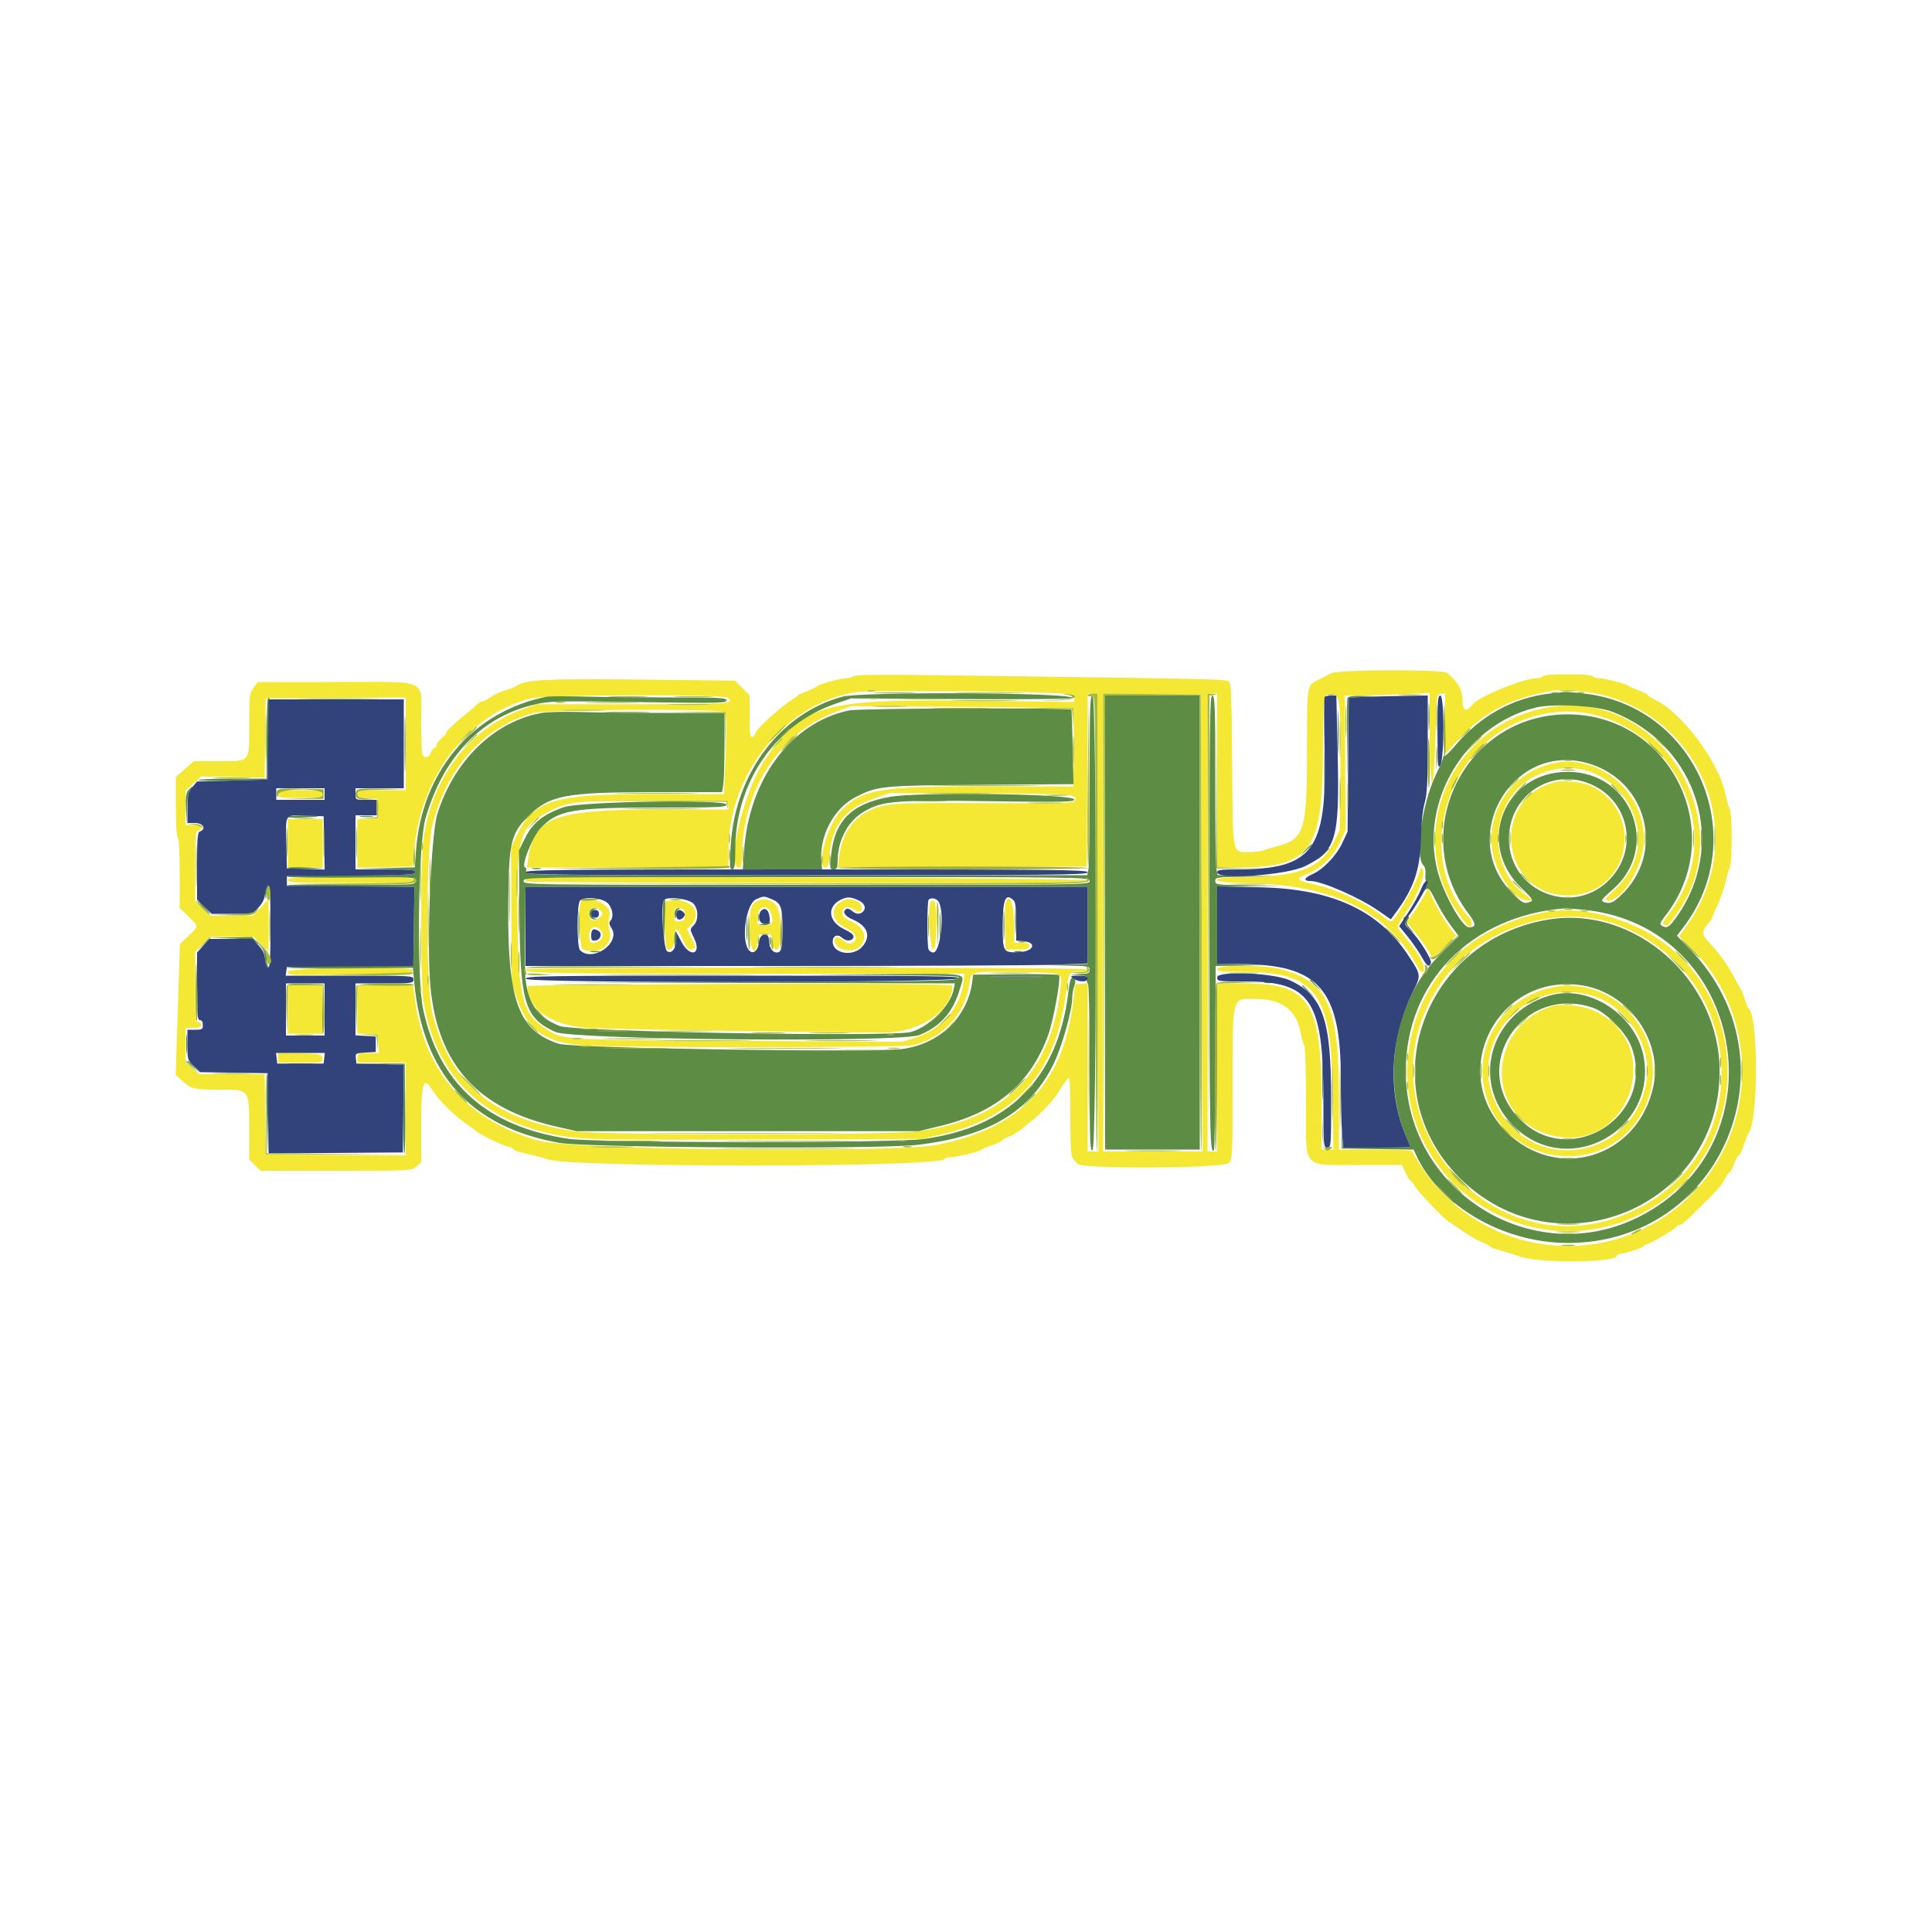
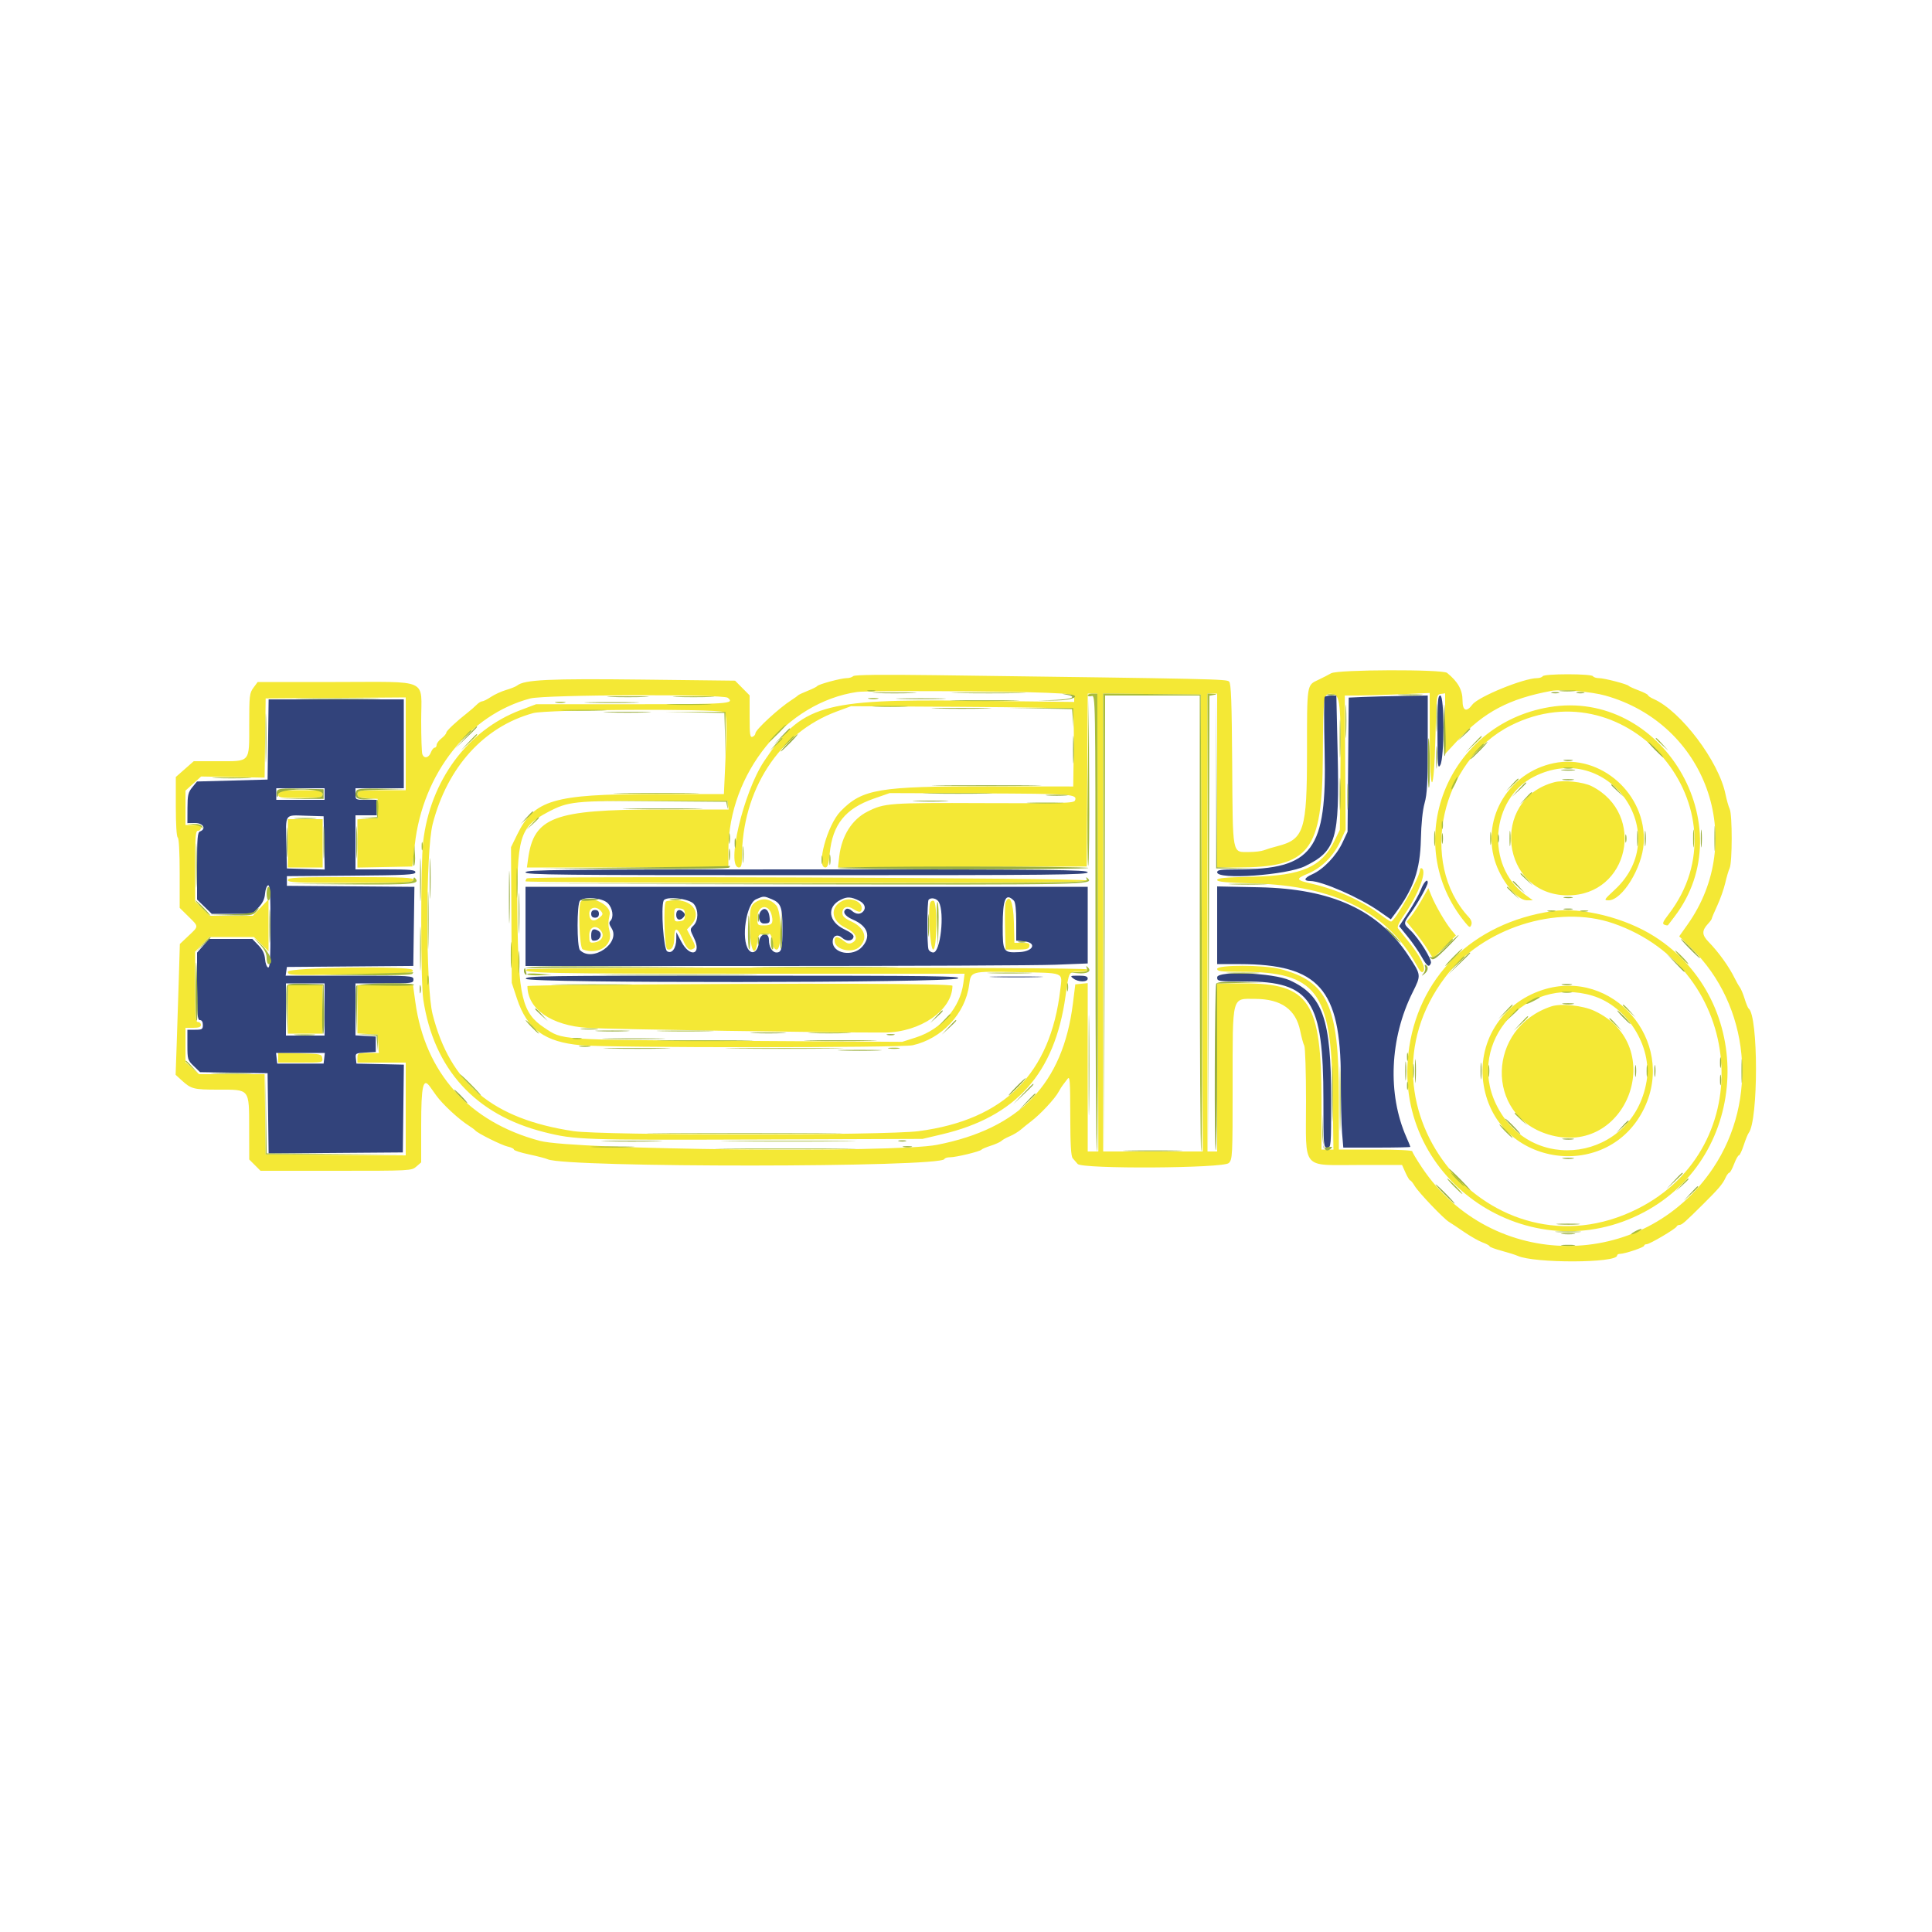
<svg xmlns="http://www.w3.org/2000/svg" id="svg" version="1.1" width="400" height="400" viewBox="0, 0, 400,400">
  <g id="svgg">
    <path id="path0" d="M275.600 139.392 C 275.050 139.712,273.855 140.324,272.944 140.753 C 270.535 141.889,270.600 141.471,270.600 155.800 C 270.600 171.890,270.004 173.777,264.480 175.187 C 263.446 175.451,262.187 175.832,261.681 176.033 C 261.176 176.235,259.809 176.400,258.643 176.400 C 255.046 176.400,255.242 177.408,255.113 158.302 C 255.025 145.291,254.886 141.525,254.480 141.120 C 253.954 140.594,252.059 140.552,193.634 139.788 C 182.461 139.642,176.934 139.706,176.654 139.986 C 176.426 140.214,175.823 140.400,175.314 140.400 C 174.160 140.400,169.472 141.661,169.199 142.044 C 169.088 142.200,168.188 142.646,167.199 143.036 C 166.209 143.426,165.310 143.851,165.200 143.982 C 165.090 144.112,164.493 144.541,163.874 144.936 C 161.315 146.565,156.400 151.091,156.400 151.818 C 156.400 152.091,156.130 152.418,155.800 152.545 C 155.289 152.741,155.200 152.121,155.200 148.372 L 155.200 143.969 153.693 142.447 L 152.187 140.925 132.937 140.701 C 113.705 140.476,108.560 140.721,107.076 141.929 C 106.814 142.143,105.790 142.555,104.800 142.846 C 103.810 143.137,102.390 143.786,101.644 144.288 C 100.898 144.789,100.083 145.200,99.833 145.200 C 99.583 145.200,99.071 145.515,98.695 145.900 C 98.320 146.285,97.515 146.991,96.906 147.469 C 94.438 149.407,92.400 151.316,92.400 151.689 C 92.400 151.907,91.950 152.439,91.400 152.871 C 90.850 153.304,90.400 153.915,90.400 154.229 C 90.400 154.543,90.216 154.800,89.990 154.800 C 89.765 154.800,89.409 155.250,89.200 155.800 C 88.772 156.925,87.811 157.126,87.443 156.167 C 87.309 155.819,87.200 152.703,87.200 149.243 C 87.200 140.283,89.222 141.200,69.460 141.200 L 53.350 141.200 52.475 142.384 C 51.661 143.485,51.600 144.013,51.600 149.922 C 51.600 158.001,51.938 157.600,45.125 157.600 L 40.113 157.600 38.256 159.234 L 36.400 160.868 36.400 167.010 C 36.400 170.674,36.561 173.253,36.800 173.400 C 37.043 173.550,37.200 176.465,37.200 180.805 L 37.200 187.963 39.000 189.737 C 41.194 191.900,41.193 191.708,39.018 193.762 L 37.236 195.446 37.021 202.623 C 36.903 206.570,36.706 212.663,36.583 216.163 L 36.360 222.526 37.602 223.661 C 39.586 225.473,40.084 225.600,45.210 225.600 C 51.787 225.600,51.569 225.322,51.587 233.731 L 51.600 240.062 52.769 241.231 L 53.938 242.400 69.566 242.400 C 85.051 242.400,85.203 242.392,86.197 241.528 L 87.200 240.656 87.200 232.977 C 87.200 224.756,87.609 222.990,89.042 225.015 C 89.348 225.447,89.913 226.239,90.299 226.777 C 91.635 228.638,94.942 231.707,97.074 233.064 C 97.693 233.459,98.290 233.900,98.400 234.045 C 98.825 234.604,103.865 237.115,105.100 237.382 C 105.815 237.537,106.400 237.817,106.400 238.004 C 106.400 238.192,107.795 238.640,109.500 239.001 C 111.205 239.361,112.960 239.818,113.400 240.016 C 117.319 241.778,194.887 241.729,195.533 239.964 C 195.607 239.764,196.135 239.600,196.708 239.600 C 197.960 239.600,202.918 238.401,203.200 238.029 C 203.310 237.885,204.189 237.512,205.153 237.202 C 206.117 236.891,207.107 236.441,207.353 236.202 C 207.599 235.962,208.380 235.529,209.089 235.239 C 209.798 234.949,210.826 234.327,211.373 233.856 C 211.921 233.385,212.847 232.640,213.432 232.200 C 215.370 230.742,218.419 227.471,219.189 226.025 C 219.475 225.489,219.870 224.859,220.068 224.625 C 220.265 224.391,220.685 223.840,221.001 223.400 C 221.506 222.695,221.576 223.588,221.587 230.929 C 221.597 237.012,221.735 239.407,222.100 239.815 C 222.375 240.121,222.832 240.648,223.116 240.986 C 224.023 242.066,253.308 241.892,254.400 240.800 C 255.172 240.028,255.200 239.463,255.205 224.700 C 255.212 205.778,254.946 206.789,259.919 206.810 C 265.248 206.832,268.294 209.001,269.186 213.410 C 269.452 214.725,269.833 216.113,270.034 216.495 C 270.236 216.877,270.400 222.043,270.400 227.976 C 270.400 242.545,269.245 241.187,281.639 241.195 L 290.279 241.200 291.000 242.800 C 291.397 243.680,291.835 244.400,291.975 244.400 C 292.114 244.400,292.537 244.925,292.916 245.566 C 293.688 246.873,298.917 252.351,300.001 252.988 C 300.386 253.215,301.793 254.150,303.127 255.066 C 304.461 255.982,306.194 256.963,306.977 257.246 C 307.759 257.529,308.400 257.881,308.400 258.028 C 308.400 258.174,309.525 258.597,310.900 258.967 C 312.275 259.337,313.760 259.804,314.200 260.005 C 317.646 261.576,334.800 261.523,334.800 259.941 C 334.800 259.754,335.063 259.600,335.384 259.600 C 336.383 259.600,340.400 258.253,340.400 257.918 C 340.400 257.743,340.636 257.600,340.925 257.600 C 341.551 257.600,346.941 254.418,347.133 253.935 C 347.207 253.751,347.475 253.600,347.729 253.600 C 348.222 253.600,348.821 253.075,352.600 249.327 C 355.796 246.157,356.664 245.136,357.243 243.866 C 357.510 243.280,357.865 242.800,358.031 242.800 C 358.198 242.800,358.643 241.990,359.021 241.000 C 359.399 240.010,359.850 239.200,360.022 239.200 C 360.195 239.200,360.644 238.255,361.021 237.100 C 361.398 235.945,361.858 234.807,362.044 234.570 C 364.068 231.995,364.061 210.303,362.036 208.800 C 361.888 208.690,361.517 207.790,361.212 206.800 C 360.907 205.810,360.457 204.730,360.212 204.400 C 359.966 204.070,359.503 203.260,359.183 202.600 C 357.999 200.162,355.858 197.175,353.727 194.987 C 352.339 193.563,352.318 192.669,353.637 191.252 C 354.057 190.802,354.400 190.328,354.400 190.200 C 354.400 190.072,354.917 188.849,355.548 187.483 C 356.180 186.117,356.922 184.010,357.197 182.800 C 357.473 181.590,357.884 180.200,358.111 179.711 C 358.663 178.522,358.670 168.682,358.120 167.516 C 357.883 167.012,357.485 165.610,357.237 164.400 C 355.845 157.602,347.999 147.214,342.380 144.727 C 341.731 144.440,341.200 144.084,341.200 143.935 C 341.200 143.787,340.345 143.346,339.300 142.954 C 338.255 142.562,337.310 142.133,337.200 142.001 C 336.893 141.634,332.139 140.400,331.030 140.400 C 330.489 140.400,329.936 140.220,329.800 140.000 C 329.657 139.768,327.470 139.600,324.600 139.600 C 321.730 139.600,319.543 139.768,319.400 140.000 C 319.264 140.220,318.751 140.400,318.260 140.400 C 315.469 140.400,306.041 144.252,304.832 145.886 C 303.614 147.532,302.800 147.184,302.800 145.017 C 302.800 142.836,301.848 141.138,299.600 139.313 C 298.651 138.542,276.941 138.614,275.600 139.392 M216.700 143.435 C 222.107 143.670,222.400 143.725,222.400 144.507 L 222.400 145.331 200.541 145.074 C 170.111 144.717,165.954 145.950,158.171 157.646 C 153.904 164.058,150.243 179.600,153.000 179.600 C 153.450 179.600,153.600 179.121,153.600 177.690 C 153.600 163.598,161.299 151.706,173.282 147.288 L 176.200 146.212 199.000 146.343 C 211.540 146.415,221.939 146.605,222.109 146.765 C 222.278 146.926,222.368 150.607,222.309 154.945 L 222.200 162.833 204.797 162.809 C 181.917 162.777,178.536 163.343,174.036 167.963 C 171.263 170.810,168.887 179.600,170.891 179.600 C 171.350 179.600,171.565 178.899,171.781 176.700 C 172.370 170.703,175.012 167.409,180.875 165.361 L 184.200 164.200 203.148 164.268 C 221.937 164.336,223.074 164.420,222.579 165.710 C 222.356 166.291,220.500 166.347,203.666 166.277 C 184.055 166.196,183.088 166.267,179.600 168.036 C 176.382 169.668,174.262 173.033,173.759 177.307 L 173.489 179.606 199.245 179.503 L 225.000 179.400 225.104 161.500 L 225.208 143.600 226.201 143.600 L 227.194 143.600 227.297 191.000 L 227.400 238.400 226.300 238.400 L 225.200 238.400 225.200 220.975 L 225.200 203.549 223.915 203.675 L 222.629 203.800 222.130 207.800 C 220.057 224.399,211.114 233.688,193.992 237.027 C 185.189 238.744,118.891 238.083,111.800 236.208 C 97.158 232.336,88.013 222.161,85.998 207.500 L 85.517 204.000 79.759 204.000 L 74.000 204.000 74.000 208.979 L 74.000 213.958 76.100 214.079 L 78.200 214.200 78.322 216.100 L 78.444 218.000 76.222 218.000 C 74.119 218.000,74.000 218.053,74.000 219.000 L 74.000 220.000 79.000 220.000 L 84.000 220.000 84.000 229.605 L 84.000 239.210 69.500 239.105 L 55.000 239.000 54.892 230.700 L 54.784 222.400 48.006 222.400 L 41.228 222.400 39.814 221.159 L 38.400 219.917 38.400 216.359 L 38.400 212.800 40.000 212.800 C 41.156 212.800,41.600 212.633,41.600 212.200 C 41.600 211.870,41.330 211.600,41.000 211.600 C 40.489 211.600,40.400 210.524,40.400 204.317 L 40.400 197.034 41.881 195.517 L 43.362 194.000 47.964 194.000 L 52.566 194.000 54.083 195.481 L 55.600 196.962 55.596 191.581 L 55.591 186.200 53.966 187.900 L 52.340 189.600 47.887 189.600 L 43.434 189.600 41.917 188.119 L 40.400 186.638 40.400 179.319 C 40.400 173.080,40.489 172.000,41.000 172.000 C 41.330 172.000,41.600 171.730,41.600 171.400 C 41.600 170.967,41.156 170.800,40.000 170.800 L 38.400 170.800 38.400 167.247 L 38.400 163.693 40.022 162.228 L 41.643 160.763 48.214 160.882 L 54.785 161.000 54.893 152.800 L 55.000 144.600 69.500 144.495 L 84.000 144.390 84.000 153.995 L 84.000 163.600 79.000 163.600 C 74.311 163.600,74.000 163.649,74.000 164.379 C 74.000 165.037,74.327 165.177,76.100 165.279 L 78.200 165.400 78.200 167.400 L 78.200 169.400 76.100 169.521 L 74.000 169.642 74.000 174.632 L 74.000 179.622 79.687 179.511 L 85.374 179.400 85.875 174.903 C 87.521 160.122,97.135 147.949,109.800 144.608 C 112.825 143.810,149.738 143.684,150.683 144.469 C 152.185 145.715,150.930 145.800,130.966 145.800 L 111.000 145.800 107.786 147.012 C 96.809 151.152,89.058 161.638,87.606 174.311 C 87.068 179.012,87.088 203.300,87.633 206.923 C 89.810 221.384,98.420 230.822,112.706 234.404 C 119.036 235.992,120.711 236.050,156.400 235.921 L 191.000 235.796 194.989 234.857 C 210.350 231.240,218.365 222.290,220.605 206.252 C 221.339 200.996,221.224 201.200,223.457 201.200 C 224.727 201.200,225.217 201.051,225.100 200.700 C 224.939 200.217,109.936 200.197,109.093 200.680 C 107.689 201.484,113.415 201.600,154.478 201.600 L 199.709 201.600 199.459 203.500 C 198.786 208.633,194.918 213.090,189.676 214.776 L 186.798 215.701 152.699 215.497 C 115.157 215.272,116.607 215.371,112.660 212.757 C 108.110 209.743,107.300 206.352,107.129 189.600 C 106.961 173.222,107.550 171.228,113.470 168.120 C 117.666 165.917,118.774 165.800,135.400 165.800 L 150.600 165.800 150.728 166.700 L 150.856 167.600 136.501 167.600 C 114.681 167.600,110.522 169.162,109.338 177.802 L 109.091 179.600 129.946 179.600 L 150.800 179.600 150.801 176.100 C 150.803 160.117,162.781 145.378,177.487 143.262 C 179.647 142.951,208.529 143.078,216.700 143.435 M332.334 144.001 C 353.219 149.844,361.847 173.845,349.383 191.429 L 347.661 193.857 350.220 196.358 C 362.284 208.152,364.186 227.681,354.652 241.878 C 340.210 263.385,308.834 263.303,294.398 241.721 C 293.299 240.078,292.400 238.568,292.400 238.366 C 292.400 238.157,289.137 238.000,284.800 238.000 L 277.200 238.000 277.200 227.235 C 277.200 208.204,274.898 203.175,265.016 200.617 C 261.668 199.751,252.000 199.738,252.000 200.600 C 252.000 201.101,252.825 201.200,257.021 201.200 C 272.491 201.200,275.639 205.350,275.914 226.100 L 276.071 238.000 274.836 238.000 L 273.600 238.000 273.600 228.044 C 273.600 207.366,271.124 203.600,257.527 203.600 L 252.000 203.600 252.000 221.000 L 252.000 238.400 251.000 238.400 L 250.000 238.400 250.000 191.000 L 250.000 143.600 251.000 143.600 L 252.000 143.600 252.000 161.600 L 252.000 179.600 256.017 179.600 C 271.199 179.600,273.755 176.315,273.877 156.643 C 273.957 143.661,273.989 143.456,275.848 143.669 C 277.470 143.855,277.657 145.691,277.516 160.000 L 277.400 171.800 276.276 174.090 C 273.610 179.518,269.549 181.295,259.300 181.518 C 253.733 181.639,252.000 181.797,252.000 182.186 C 252.000 182.575,253.838 182.748,259.700 182.912 C 276.253 183.376,287.323 188.920,293.216 199.696 C 294.028 201.180,294.374 201.512,294.698 201.116 C 295.280 200.404,294.104 198.022,291.701 195.045 C 290.656 193.749,289.641 192.476,289.447 192.216 C 289.218 191.909,289.619 190.996,290.590 189.614 C 293.579 185.362,295.479 180.467,294.400 179.800 C 294.180 179.664,294.000 179.793,294.000 180.088 C 294.000 181.539,288.805 190.800,287.991 190.800 C 287.839 190.800,286.924 190.203,285.958 189.474 C 282.103 186.564,276.801 184.155,271.700 182.995 C 268.270 182.215,268.163 181.972,270.772 180.887 C 273.582 179.719,276.083 177.251,277.446 174.299 L 278.600 171.800 278.511 157.900 L 278.422 144.000 281.147 144.000 C 282.646 144.000,286.601 143.882,289.936 143.738 L 296.000 143.475 296.012 152.838 C 296.028 165.339,296.898 164.872,297.200 152.200 C 297.399 143.862,297.407 143.799,298.300 143.672 L 299.200 143.544 299.200 149.821 L 299.200 156.097 301.855 153.229 C 307.256 147.396,312.475 144.647,321.200 143.039 C 323.234 142.665,329.489 143.205,332.334 144.001 M248.800 191.100 L 249.000 238.400 238.700 238.400 L 228.400 238.400 228.400 190.993 L 228.400 143.586 238.500 143.693 L 248.600 143.800 248.800 191.100 M320.732 146.409 C 299.466 149.998,289.886 174.578,303.354 191.000 C 304.229 192.066,304.370 192.120,304.620 191.480 C 304.803 191.010,304.617 190.453,304.088 189.880 C 293.644 178.589,298.263 157.545,312.794 150.206 C 337.165 137.899,362.049 167.691,345.456 189.310 C 344.261 190.868,344.104 191.265,344.612 191.460 C 344.954 191.591,345.282 191.632,345.340 191.549 C 345.398 191.467,345.997 190.680,346.671 189.800 C 361.077 170.993,344.031 142.478,320.732 146.409 M149.900 147.418 C 150.477 147.599,150.530 150.101,150.136 158.700 L 149.876 164.400 135.238 164.406 C 114.612 164.415,110.592 165.604,107.106 172.731 L 105.800 175.400 105.877 189.444 L 105.954 203.487 107.038 206.769 C 109.127 213.089,112.786 215.749,120.302 216.409 C 126.434 216.948,186.557 216.947,188.961 216.409 C 195.002 215.055,199.860 209.859,200.650 203.907 C 201.029 201.053,200.922 201.081,210.502 201.267 C 220.624 201.463,219.949 201.192,219.521 204.880 C 217.494 222.324,207.942 231.866,190.175 234.195 C 183.346 235.090,124.702 235.086,118.737 234.191 C 102.040 231.683,93.217 224.366,89.566 210.000 C 88.108 204.266,88.118 176.273,89.580 170.600 C 92.615 158.815,100.232 150.417,110.405 147.638 C 113.173 146.882,147.574 146.691,149.900 147.418 M321.671 158.008 C 312.465 159.926,306.830 169.148,309.438 178.027 C 310.658 182.182,314.030 186.400,316.130 186.400 L 317.358 186.400 315.696 185.178 C 307.546 179.184,308.609 165.387,317.572 160.814 C 332.856 153.017,346.866 172.595,334.317 184.213 C 332.080 186.284,332.012 186.400,333.046 186.400 C 335.852 186.400,339.986 179.695,340.312 174.613 C 340.962 164.474,331.422 155.976,321.671 158.008 M321.800 161.951 C 308.341 165.516,310.712 185.354,324.600 185.374 C 337.218 185.393,340.920 168.575,329.572 162.786 C 327.808 161.886,323.708 161.445,321.800 161.951 M57.600 164.400 C 57.600 165.154,57.867 165.200,62.200 165.200 C 66.533 165.200,66.800 165.154,66.800 164.400 C 66.800 163.646,66.533 163.600,62.200 163.600 C 57.867 163.600,57.600 163.646,57.600 164.400 M59.600 174.600 L 59.600 179.600 63.200 179.600 L 66.800 179.600 66.800 174.600 L 66.800 169.600 63.200 169.600 L 59.600 169.600 59.600 174.600 M59.600 182.200 C 59.600 182.721,61.311 182.800,72.600 182.800 C 83.889 182.800,85.600 182.721,85.600 182.200 C 85.600 181.679,83.889 181.600,72.600 181.600 C 61.311 181.600,59.600 181.679,59.600 182.200 M109.068 181.865 C 108.921 182.013,108.800 182.283,108.800 182.467 C 108.800 182.650,135.005 182.800,167.033 182.800 C 213.442 182.800,225.233 182.698,225.100 182.300 C 224.919 181.757,109.609 181.325,109.068 181.865 M294.394 186.240 C 293.660 187.538,292.646 189.103,292.140 189.718 L 291.221 190.837 292.916 192.918 C 293.849 194.063,295.045 195.720,295.575 196.600 C 296.105 197.480,296.585 198.262,296.642 198.339 C 296.698 198.415,297.799 197.399,299.089 196.082 L 301.433 193.686 300.489 192.543 C 299.269 191.064,297.174 187.467,296.364 185.458 L 295.727 183.880 294.394 186.240 M156.705 186.617 C 155.313 187.384,155.139 188.142,155.283 192.800 C 155.411 196.964,156.379 198.367,156.800 195.000 C 156.982 193.540,157.113 193.389,158.286 193.276 C 159.619 193.147,159.707 193.270,160.090 195.800 C 160.156 196.240,160.478 196.600,160.805 196.600 C 161.936 196.600,161.857 188.734,160.714 187.453 C 159.551 186.151,158.099 185.848,156.705 186.617 M174.400 186.518 C 171.730 187.868,172.077 190.676,175.090 192.103 C 177.222 193.114,177.819 194.440,176.467 195.164 C 175.858 195.490,175.463 195.407,174.680 194.791 C 173.408 193.791,172.800 193.786,172.800 194.777 C 172.800 196.636,176.495 197.505,178.000 196.000 C 179.744 194.256,179.033 192.083,176.300 190.802 C 174.848 190.122,174.400 189.696,174.400 188.999 C 174.400 187.808,175.470 187.423,176.642 188.191 C 177.892 189.010,178.400 188.958,178.400 188.010 C 178.400 186.578,176.029 185.694,174.400 186.518 M120.267 186.667 C 119.642 187.291,119.976 196.305,120.633 196.557 C 123.845 197.790,126.932 195.765,126.219 192.893 C 125.891 191.569,125.891 190.973,126.221 189.358 C 126.647 187.267,121.840 185.094,120.267 186.667 M137.867 186.667 C 137.307 187.227,137.568 196.302,138.151 196.526 C 139.049 196.870,139.600 195.955,139.600 194.120 C 139.600 191.832,140.273 191.937,141.308 194.385 C 142.190 196.474,142.725 196.941,143.609 196.395 C 144.039 196.129,143.955 195.705,143.184 194.252 L 142.223 192.440 143.111 191.494 C 145.255 189.213,143.544 186.400,140.013 186.400 C 138.979 186.400,138.013 186.520,137.867 186.667 M192.586 186.891 C 192.062 188.257,192.589 196.600,193.200 196.600 C 194.006 196.600,194.103 186.768,193.300 186.500 C 193.025 186.408,192.704 186.584,192.586 186.891 M208.185 186.895 C 208.068 187.200,208.024 189.508,208.086 192.024 L 208.200 196.600 210.595 196.600 C 212.557 196.600,213.013 196.474,213.124 195.900 C 213.234 195.327,212.966 195.200,211.643 195.200 L 210.027 195.200 209.914 190.905 C 209.803 186.727,208.981 184.820,208.185 186.895 M159.797 189.587 C 160.148 191.185,159.814 191.600,158.176 191.600 C 156.840 191.600,156.800 191.554,156.800 190.020 C 156.800 187.331,159.225 186.981,159.797 189.587 M124.438 188.646 C 124.897 189.199,124.844 189.397,124.067 190.026 C 122.885 190.983,122.000 190.611,122.000 189.157 C 122.000 187.814,123.488 187.502,124.438 188.646 M141.800 189.400 C 141.800 190.412,141.627 190.620,140.700 190.727 C 139.679 190.844,139.600 190.749,139.600 189.400 C 139.600 188.051,139.679 187.956,140.700 188.073 C 141.627 188.180,141.800 188.388,141.800 189.400 M321.400 188.644 C 304.815 191.067,293.339 202.448,291.578 218.222 C 288.637 244.561,316.856 263.481,340.400 250.955 C 362.424 239.238,363.634 207.357,342.566 193.903 C 336.461 190.005,327.437 187.762,321.400 188.644 M334.000 191.174 C 361.372 200.613,364.482 237.545,338.979 250.299 C 308.821 265.380,278.864 229.292,299.183 202.359 C 306.892 192.141,322.377 187.166,334.000 191.174 M124.558 192.900 C 125.162 193.865,124.423 194.964,123.060 195.127 C 122.064 195.245,122.000 195.153,122.000 193.600 C 122.000 191.776,123.583 191.343,124.558 192.900 M59.600 201.181 C 59.600 201.943,59.896 201.957,72.100 201.748 C 85.065 201.526,85.816 201.473,85.402 200.803 C 84.856 199.920,59.600 200.290,59.600 201.181 M122.700 203.900 C 115.275 203.961,109.200 204.076,109.200 204.155 C 109.200 208.907,114.158 212.339,121.714 212.818 C 126.188 213.101,173.364 213.835,183.200 213.774 C 190.540 213.728,197.157 209.155,197.196 204.100 C 197.200 203.614,167.291 203.534,122.700 203.900 M59.600 209.000 L 59.600 214.000 63.200 214.000 L 66.800 214.000 66.800 209.000 L 66.800 204.000 63.200 204.000 L 59.600 204.000 59.600 209.000 M319.364 204.955 C 310.778 207.737,305.711 215.975,307.191 224.749 C 310.043 241.654,333.096 244.849,340.459 229.361 C 347.058 215.480,333.892 200.248,319.364 204.955 M329.711 206.153 C 336.877 208.310,342.139 216.666,340.897 223.916 C 338.087 240.320,316.796 243.466,309.701 228.527 C 303.618 215.718,315.892 201.994,329.711 206.153 M321.200 208.359 C 307.840 212.767,307.390 230.874,320.542 234.870 C 336.870 239.832,345.572 216.457,330.070 209.277 C 327.667 208.164,323.194 207.701,321.200 208.359 M57.600 218.987 L 57.600 220.000 62.228 220.000 C 66.798 220.000,66.854 219.989,66.728 219.100 C 66.605 218.235,66.423 218.196,62.100 218.087 L 57.600 217.974 57.600 218.987 " stroke="none" fill="#f4e835" fill-rule="evenodd" />
-     <path id="path1" d="M320.702 143.619 C 313.183 144.495,306.411 148.262,301.190 154.473 C 300.139 155.723,299.172 156.638,299.040 156.506 C 298.908 156.375,298.800 156.487,298.800 156.757 C 298.800 157.027,298.081 158.754,297.202 160.595 C 294.374 166.521,292.908 177.365,294.694 179.151 C 295.046 179.504,295.212 180.249,295.117 181.058 C 295.032 181.789,295.151 182.457,295.381 182.541 C 295.652 182.641,295.600 183.032,295.236 183.648 C 294.743 184.480,294.745 184.539,295.256 184.117 C 295.747 183.712,296.073 184.101,297.271 186.517 C 298.058 188.103,299.447 190.390,300.359 191.600 L 302.016 193.800 298.808 196.961 C 297.044 198.699,295.600 200.354,295.600 200.638 C 295.600 200.922,295.258 201.394,294.840 201.687 C 293.941 202.317,291.158 207.759,290.283 210.600 C 287.708 218.956,288.053 228.378,291.193 235.477 C 291.637 236.481,292.000 237.369,292.000 237.451 C 292.000 237.533,288.859 237.600,285.021 237.600 L 278.042 237.600 277.886 235.598 L 277.730 233.595 277.765 235.698 L 277.800 237.800 285.240 237.909 L 292.679 238.017 293.152 239.054 C 297.975 249.640,311.219 257.342,324.600 257.342 C 356.594 257.342,372.263 219.734,349.924 196.564 L 347.190 193.729 348.536 191.964 C 362.729 173.362,351.267 146.262,328.083 143.606 C 326.167 143.386,324.330 143.229,324.000 143.256 C 323.670 143.283,322.186 143.447,320.702 143.619 M174.412 144.241 C 161.532 147.702,152.182 160.157,151.288 175.043 C 151.031 179.331,151.072 180.000,151.595 179.997 C 152.096 179.994,152.207 179.223,152.243 175.497 C 152.373 161.806,160.612 149.953,172.940 145.719 L 176.200 144.600 199.100 144.733 C 213.353 144.817,222.000 144.724,222.000 144.488 C 222.000 143.382,178.451 143.155,174.412 144.241 M113.200 144.247 C 97.835 147.288,87.281 159.758,86.118 176.249 L 85.883 179.580 79.641 179.701 L 73.400 179.822 79.700 179.911 C 84.994 179.986,86.000 180.096,86.000 180.600 C 86.000 181.121,84.269 181.200,72.824 181.200 C 65.577 181.200,59.564 181.335,59.462 181.500 C 59.359 181.665,65.289 181.750,72.638 181.690 C 85.882 181.580,86.000 181.586,86.000 182.400 C 86.000 183.214,85.882 183.220,72.638 183.110 C 65.289 183.050,59.359 183.135,59.462 183.300 C 59.564 183.465,65.532 183.600,72.724 183.600 L 85.800 183.599 85.684 191.800 L 85.569 200.000 72.608 200.000 C 65.480 200.000,59.564 200.135,59.462 200.300 C 59.359 200.465,65.173 200.550,72.380 200.490 L 85.483 200.379 85.748 203.224 C 87.524 222.342,97.436 233.356,115.800 236.619 C 121.522 237.636,181.846 237.973,189.910 237.034 C 204.655 235.316,213.342 230.141,218.167 220.200 C 219.893 216.645,222.000 209.112,222.000 206.498 C 222.000 205.813,222.187 204.761,222.415 204.161 C 222.697 203.419,222.699 202.939,222.422 202.662 C 221.776 202.016,221.559 202.534,221.169 205.637 C 218.947 223.331,208.902 233.448,191.200 235.821 C 184.708 236.692,123.606 236.653,117.692 235.775 C 100.817 233.269,90.895 224.420,87.605 208.943 C 86.215 202.404,86.562 174.714,88.101 169.400 C 91.831 156.514,99.838 148.253,110.991 145.785 C 113.896 145.142,115.804 145.105,132.291 145.364 C 148.561 145.620,150.400 145.586,150.400 145.025 C 150.400 144.473,149.076 144.400,139.100 144.399 C 132.885 144.398,124.740 144.319,121.000 144.223 C 117.260 144.128,113.750 144.138,113.200 144.247 M225.600 161.350 C 225.600 170.893,225.488 179.263,225.350 179.950 L 225.100 181.200 166.903 181.200 C 108.904 181.200,108.707 181.197,108.916 180.400 C 109.031 179.960,108.966 179.600,108.773 179.600 C 107.729 179.600,110.160 173.322,111.923 171.464 C 115.477 167.717,118.419 167.200,136.179 167.200 C 148.773 167.200,150.400 167.129,150.400 166.578 C 150.400 165.456,120.279 165.924,116.800 167.101 C 112.562 168.534,110.281 170.331,108.748 173.444 L 107.437 176.107 107.544 189.134 C 107.697 207.707,108.637 210.799,115.000 213.657 C 118.632 215.289,186.341 215.872,190.304 214.306 C 194.710 212.565,197.425 209.456,198.767 204.615 C 199.699 201.256,201.449 201.571,182.599 201.700 L 166.600 201.809 183.000 201.907 C 197.806 201.995,199.289 202.063,198.258 202.601 C 197.272 203.115,191.503 203.210,156.058 203.300 L 115.000 203.404 156.350 203.502 L 197.700 203.600 197.451 204.843 C 196.774 208.230,192.377 212.610,188.600 213.661 C 184.711 214.743,118.966 213.623,115.867 212.422 C 111.103 210.576,109.025 207.379,108.701 201.400 C 108.677 200.960,108.689 196.775,108.729 192.100 L 108.800 183.600 167.000 183.600 L 225.200 183.600 225.200 191.587 L 225.200 199.574 220.700 199.701 L 216.200 199.829 220.900 199.914 C 225.305 199.995,225.600 200.050,225.600 200.800 C 225.600 201.489,225.309 201.610,223.500 201.672 L 221.400 201.744 223.340 201.896 C 225.031 202.028,225.255 202.147,225.078 202.824 C 224.966 203.251,225.038 203.600,225.237 203.600 C 225.449 203.600,225.600 210.860,225.600 220.987 C 225.600 236.279,225.672 238.347,226.200 238.145 C 227.112 237.795,227.112 144.000,226.200 144.000 C 225.676 144.000,225.600 146.194,225.600 161.350 M228.800 191.000 L 228.800 238.000 238.600 238.000 L 248.400 238.000 248.400 191.000 L 248.400 144.000 238.600 144.000 L 228.800 144.000 228.800 191.000 M250.400 190.976 C 250.400 234.089,250.508 239.443,251.354 238.074 C 251.469 237.888,251.590 229.245,251.623 218.868 L 251.684 200.000 257.142 199.913 L 262.600 199.825 257.300 199.701 L 252.000 199.577 252.000 191.598 L 252.000 183.619 258.700 183.499 L 265.400 183.379 258.500 183.290 C 251.897 183.204,251.600 183.166,251.600 182.400 C 251.600 181.639,251.896 181.596,257.700 181.512 L 263.800 181.423 257.948 181.301 L 252.096 181.179 251.848 179.940 C 251.712 179.258,251.600 170.893,251.600 161.350 C 251.600 146.194,251.524 144.000,251.000 144.000 C 250.470 144.000,250.400 149.486,250.400 190.976 M278.979 144.511 C 278.871 144.792,278.835 148.617,278.900 153.011 L 279.018 161.000 279.109 152.717 L 279.200 144.434 282.300 144.297 L 285.400 144.161 282.287 144.080 C 280.069 144.023,279.119 144.147,278.979 144.511 M295.751 148.400 C 295.751 150.930,295.816 151.965,295.896 150.700 C 295.975 149.435,295.975 147.365,295.896 146.100 C 295.816 144.835,295.751 145.870,295.751 148.400 M55.467 144.667 C 55.320 144.813,55.200 148.593,55.200 153.067 L 55.200 161.200 48.224 161.200 C 44.387 161.200,41.163 161.335,41.061 161.500 C 40.959 161.665,44.143 161.710,48.137 161.600 L 55.400 161.400 55.600 152.899 C 55.710 148.224,55.785 144.399,55.767 144.399 C 55.748 144.400,55.613 144.520,55.467 144.667 M276.966 151.600 C 276.966 155.670,277.025 157.335,277.098 155.300 C 277.171 153.265,277.171 149.935,277.098 147.900 C 277.025 145.865,276.966 147.530,276.966 151.600 M83.772 154.000 C 83.772 159.170,83.829 161.285,83.899 158.700 C 83.968 156.115,83.968 151.885,83.899 149.300 C 83.829 146.715,83.772 148.830,83.772 154.000 M333.758 147.346 C 351.643 154.232,357.993 175.163,346.789 190.300 C 345.506 192.034,345.033 192.262,344.037 191.631 C 343.580 191.342,343.702 190.984,344.683 189.737 C 358.098 172.690,346.026 147.791,324.400 147.902 C 303.266 148.011,291.276 172.302,304.039 189.155 C 305.643 191.273,305.667 191.974,304.134 191.994 C 302.727 192.012,298.787 184.922,297.601 180.236 C 293.953 165.829,303.288 150.223,317.756 146.540 C 321.411 145.609,330.428 146.064,333.758 147.346 M175.800 147.084 C 163.852 149.559,155.086 161.257,154.057 176.100 L 153.787 180.000 162.004 180.000 L 170.221 180.000 170.065 178.366 C 169.569 173.166,172.634 167.352,177.076 165.067 C 181.671 162.703,182.324 162.638,203.029 162.490 L 222.258 162.352 222.081 154.676 C 221.984 150.454,221.881 146.979,221.852 146.953 C 221.341 146.492,178.062 146.616,175.800 147.084 M112.136 147.609 C 102.361 149.381,94.134 157.316,90.580 168.400 C 89.217 172.651,88.288 195.825,89.135 204.466 C 90.702 220.469,98.944 229.570,115.200 233.249 L 119.400 234.200 154.800 234.200 L 190.200 234.200 194.750 233.101 C 206.291 230.313,213.399 224.298,217.027 214.249 C 218.128 211.199,219.710 202.375,219.242 201.892 C 219.078 201.723,215.012 201.633,210.205 201.692 L 201.467 201.800 201.327 203.000 C 200.464 210.422,194.673 216.112,186.908 217.169 C 180.959 217.979,118.525 217.041,115.667 216.099 C 106.813 213.179,104.759 206.585,105.293 182.800 C 105.482 174.371,106.090 172.271,109.263 169.099 C 113.705 164.657,116.977 164.016,135.248 164.007 L 149.495 164.000 149.743 162.500 C 149.880 161.675,149.993 157.985,149.996 154.300 L 150.000 147.600 138.064 147.600 C 131.499 147.600,123.444 147.518,120.164 147.417 C 116.884 147.317,113.271 147.403,112.136 147.609 M274.168 160.200 C 274.168 164.600,274.226 166.455,274.298 164.321 C 274.370 162.188,274.370 158.588,274.299 156.321 C 274.227 154.055,274.168 155.800,274.168 160.200 M327.913 157.804 C 340.921 160.871,345.175 176.547,335.435 185.525 C 334.084 186.770,333.487 187.068,332.657 186.909 C 331.196 186.630,331.288 186.422,333.853 184.207 C 343.857 175.571,337.878 159.800,324.600 159.800 C 311.482 159.800,305.487 174.506,314.854 183.708 C 317.475 186.282,317.569 186.438,316.708 186.763 C 315.530 187.208,314.957 186.878,312.688 184.453 C 302.075 173.107,312.847 154.252,327.913 157.804 M329.677 162.505 C 337.272 166.029,339.173 175.611,333.508 181.821 C 326.029 190.019,312.442 184.782,312.409 173.687 C 312.381 164.543,321.434 158.681,329.677 162.505 M39.044 163.551 C 38.497 164.156,38.391 164.915,38.502 167.451 L 38.639 170.600 38.720 167.431 C 38.778 165.131,38.981 164.063,39.462 163.531 C 39.826 163.129,40.034 162.800,39.924 162.800 C 39.814 162.800,39.418 163.138,39.044 163.551 M184.156 164.989 C 176.327 166.410,172.838 169.866,172.079 176.951 C 171.766 179.869,171.788 180.000,172.576 179.999 C 173.288 179.998,173.404 179.740,173.428 178.099 C 173.492 173.737,175.673 169.808,179.087 167.903 C 182.842 165.807,185.380 165.608,204.900 165.883 C 220.338 166.101,222.400 166.059,222.400 165.527 C 222.400 164.348,190.182 163.895,184.156 164.989 M59.461 169.100 C 59.358 169.265,60.472 169.350,61.937 169.290 C 66.577 169.097,67.121 168.930,63.324 168.864 C 61.302 168.829,59.563 168.935,59.461 169.100 M74.707 169.090 C 75.426 169.179,76.506 169.177,77.107 169.086 C 77.708 168.995,77.120 168.922,75.800 168.924 C 74.480 168.926,73.988 169.001,74.707 169.090 M270.175 176.100 L 269.000 177.400 270.300 176.225 C 271.015 175.579,271.600 174.994,271.600 174.925 C 271.600 174.616,271.270 174.888,270.175 176.100 M273.775 176.900 L 272.600 178.200 273.900 177.025 C 274.615 176.379,275.200 175.794,275.200 175.725 C 275.200 175.416,274.870 175.688,273.775 176.900 M59.554 179.716 C 59.729 179.890,61.566 179.978,63.636 179.913 L 67.400 179.795 63.318 179.597 C 61.073 179.489,59.379 179.542,59.554 179.716 M110.305 179.883 C 110.802 179.979,111.522 179.975,111.905 179.875 C 112.287 179.775,111.880 179.696,111.000 179.701 C 110.120 179.705,109.807 179.787,110.305 179.883 M225.600 182.400 C 225.600 183.196,225.333 183.200,167.000 183.200 C 108.667 183.200,108.400 183.196,108.400 182.400 C 108.400 181.604,108.667 181.600,167.000 181.600 C 225.333 181.600,225.600 181.604,225.600 182.400 M54.958 183.766 C 54.838 184.078,54.817 184.843,54.910 185.466 C 55.056 186.441,55.089 186.395,55.140 185.133 C 55.173 184.327,55.425 183.576,55.700 183.465 C 56.092 183.307,56.089 183.256,55.687 183.232 C 55.406 183.214,55.077 183.455,54.958 183.766 M137.374 186.523 C 137.264 186.811,137.225 189.196,137.289 191.823 L 137.404 196.600 137.602 191.299 C 137.797 186.071,137.770 185.492,137.374 186.523 M42.000 187.800 C 42.746 188.570,43.447 189.200,43.557 189.200 C 43.667 189.200,43.146 188.570,42.400 187.800 C 41.654 187.030,40.953 186.400,40.843 186.400 C 40.733 186.400,41.254 187.030,42.000 187.800 M119.754 191.600 C 119.754 194.350,119.818 195.475,119.896 194.100 C 119.974 192.725,119.974 190.475,119.896 189.100 C 119.818 187.725,119.754 188.850,119.754 191.600 M207.754 191.600 C 207.754 194.350,207.818 195.475,207.896 194.100 C 207.974 192.725,207.974 190.475,207.896 189.100 C 207.818 187.725,207.754 188.850,207.754 191.600 M210.148 190.800 C 210.148 193.110,210.214 194.055,210.295 192.900 C 210.376 191.745,210.376 189.855,210.295 188.700 C 210.214 187.545,210.148 188.490,210.148 190.800 M194.551 191.600 C 194.551 194.130,194.616 195.165,194.696 193.900 C 194.775 192.635,194.775 190.565,194.696 189.300 C 194.616 188.035,194.551 189.070,194.551 191.600 M122.145 188.600 C 121.798 189.503,122.284 190.406,123.087 190.354 C 123.755 190.310,123.756 190.296,123.100 190.124 C 122.715 190.024,122.400 189.608,122.400 189.200 C 122.400 188.792,122.715 188.376,123.100 188.276 C 123.756 188.104,123.755 188.090,123.087 188.046 C 122.696 188.021,122.271 188.270,122.145 188.600 M139.754 188.577 C 139.632 188.894,139.617 189.479,139.720 189.877 C 139.846 190.364,139.922 190.252,139.954 189.533 C 139.979 188.947,140.225 188.376,140.500 188.265 C 140.892 188.107,140.889 188.056,140.487 188.032 C 140.206 188.014,139.875 188.259,139.754 188.577 M328.136 188.386 C 361.342 191.880,369.257 236.867,339.319 251.943 C 317.319 263.021,291.049 246.616,291.049 221.800 C 291.049 203.405,304.539 189.593,324.000 188.061 C 324.330 188.035,326.191 188.182,328.136 188.386 M154.544 192.400 C 154.544 194.490,154.612 195.345,154.694 194.300 C 154.776 193.255,154.776 191.545,154.694 190.500 C 154.612 189.455,154.544 190.310,154.544 192.400 M290.629 189.967 C 290.366 190.421,291.118 191.810,292.053 192.597 C 292.983 193.380,292.982 193.374,292.014 192.280 C 291.217 191.379,291.114 191.029,291.476 190.450 C 291.829 189.885,291.801 189.733,291.344 189.733 C 291.026 189.733,290.704 189.838,290.629 189.967 M320.600 190.378 C 294.370 194.694,283.770 225.433,302.166 243.835 C 322.219 263.896,355.998 250.072,356.024 221.794 C 356.042 202.937,338.550 187.424,320.600 190.378 M158.200 191.200 L 157.000 191.505 158.076 191.553 C 158.668 191.579,159.264 191.420,159.400 191.200 C 159.536 190.980,159.592 190.821,159.524 190.847 C 159.456 190.873,158.860 191.032,158.200 191.200 M139.600 194.400 C 139.600 195.280,139.671 196.000,139.758 196.000 C 139.845 196.000,139.985 195.280,140.069 194.400 C 140.152 193.520,140.081 192.800,139.911 192.800 C 139.740 192.800,139.600 193.520,139.600 194.400 M159.293 194.800 C 159.293 195.570,159.375 195.885,159.476 195.500 C 159.576 195.115,159.576 194.485,159.476 194.100 C 159.375 193.715,159.293 194.030,159.293 194.800 M47.796 194.299 C 53.030 194.454,54.648 195.419,54.880 198.528 C 54.947 199.432,55.224 200.182,55.510 200.239 C 55.791 200.295,55.836 200.249,55.610 200.137 C 55.385 200.025,55.200 199.265,55.200 198.448 C 55.200 197.255,54.901 196.670,53.683 195.481 L 52.166 194.000 47.783 194.085 L 43.400 194.170 47.796 194.299 M122.300 197.082 C 122.795 197.178,123.605 197.178,124.100 197.082 C 124.595 196.987,124.190 196.909,123.200 196.909 C 122.210 196.909,121.805 196.987,122.300 197.082 M210.100 197.076 C 210.485 197.176,211.115 197.176,211.500 197.076 C 211.885 196.975,211.570 196.893,210.800 196.893 C 210.030 196.893,209.715 196.975,210.100 197.076 M214.900 202.299 C 212.425 202.369,208.375 202.369,205.900 202.299 C 203.425 202.228,205.450 202.171,210.400 202.171 C 215.350 202.171,217.375 202.228,214.900 202.299 M271.200 202.925 C 271.200 202.994,271.785 203.579,272.500 204.225 L 273.800 205.400 272.625 204.100 C 271.530 202.888,271.200 202.616,271.200 202.925 M261.905 203.483 C 262.402 203.579,263.122 203.575,263.505 203.475 C 263.887 203.375,263.480 203.296,262.600 203.301 C 261.720 203.305,261.407 203.387,261.905 203.483 M327.600 204.017 C 337.284 205.546,344.330 215.599,342.294 224.982 C 339.087 239.756,322.295 244.841,311.777 234.223 C 299.461 221.788,310.209 201.271,327.600 204.017 M269.600 204.125 C 269.600 204.194,270.185 204.779,270.900 205.425 L 272.200 206.600 271.025 205.300 C 269.930 204.088,269.600 203.816,269.600 204.125 M320.800 206.132 C 307.981 209.901,304.281 224.986,314.027 233.748 C 325.163 243.761,342.752 233.998,340.358 219.132 C 338.928 210.251,329.071 203.700,320.800 206.132 M329.800 208.646 C 332.600 209.599,336.698 213.779,337.800 216.804 C 342.917 230.859,325.251 242.304,314.710 231.763 C 303.875 220.928,315.149 203.657,329.800 208.646 M38.537 216.200 C 38.539 217.960,38.609 218.630,38.693 217.689 C 38.778 216.749,38.777 215.309,38.691 214.489 C 38.605 213.670,38.536 214.440,38.537 216.200 M273.765 223.600 C 273.765 227.450,273.825 229.025,273.898 227.100 C 273.971 225.175,273.971 222.025,273.898 220.100 C 273.825 218.175,273.765 219.750,273.765 223.600 M38.800 219.725 C 38.800 219.794,39.385 220.379,40.100 221.025 L 41.400 222.200 40.225 220.900 C 39.130 219.688,38.800 219.416,38.800 219.725 M59.916 220.297 C 61.299 220.375,63.459 220.374,64.716 220.295 C 65.972 220.216,64.840 220.152,62.200 220.153 C 59.560 220.153,58.532 220.218,59.916 220.297 M78.814 220.293 L 83.629 220.425 83.514 229.613 C 83.451 234.666,83.538 238.801,83.707 238.800 C 83.876 238.800,83.966 234.615,83.907 229.500 L 83.800 220.200 78.899 220.181 L 73.999 220.161 78.814 220.293 M55.199 230.519 L 55.399 239.000 55.508 230.829 C 55.568 226.334,55.478 222.518,55.309 222.348 C 55.139 222.178,55.090 225.855,55.199 230.519 " stroke="none" fill="#5d8c44" fill-rule="evenodd" />
    <path id="path2" d="M274.261 144.272 C 274.111 144.422,274.106 149.507,274.250 155.572 C 274.735 176.057,271.815 179.985,256.100 179.997 C 252.724 179.999,252.000 180.106,252.000 180.600 C 252.000 182.209,266.388 181.205,270.200 179.330 C 276.640 176.162,277.345 173.756,276.953 156.300 L 276.677 144.000 275.605 144.000 C 275.016 144.000,274.411 144.123,274.261 144.272 M282.319 144.297 L 279.238 144.433 279.119 158.316 L 279.000 172.200 277.931 174.479 C 276.658 177.193,273.975 180.000,271.689 181.009 C 270.004 181.752,269.802 182.400,271.256 182.400 C 273.667 182.400,281.389 185.777,285.476 188.618 L 287.951 190.339 288.898 189.070 C 292.679 183.997,294.035 180.074,294.176 173.800 C 294.249 170.540,294.536 167.735,294.946 166.280 C 295.472 164.416,295.600 162.005,295.600 153.980 L 295.600 144.000 290.500 144.080 C 287.695 144.125,284.014 144.222,282.319 144.297 M297.614 151.700 C 297.627 158.579,297.689 159.293,298.200 158.400 C 299.060 156.896,299.060 144.000,298.200 144.000 C 297.687 144.000,297.602 145.116,297.614 151.700 M55.508 153.100 L 55.400 161.400 48.094 161.600 L 40.788 161.800 39.808 163.000 C 38.960 164.039,38.827 164.616,38.814 167.300 L 38.800 170.400 40.400 170.400 C 42.072 170.400,42.770 171.619,41.400 172.145 C 40.899 172.337,40.800 173.514,40.800 179.306 L 40.800 186.238 42.317 187.719 L 43.834 189.200 48.038 189.200 L 52.243 189.200 53.495 187.900 C 54.378 186.984,54.785 186.136,54.874 185.031 C 54.943 184.168,55.225 183.388,55.500 183.298 C 55.890 183.170,56.000 185.046,56.000 191.800 C 56.000 198.554,55.890 200.430,55.500 200.302 C 55.225 200.212,54.943 199.432,54.874 198.569 C 54.785 197.464,54.378 196.616,53.495 195.700 L 52.243 194.400 47.763 194.400 L 43.283 194.400 42.041 195.814 L 40.800 197.228 40.800 204.214 C 40.800 210.157,40.890 211.200,41.400 211.200 C 41.773 211.200,42.000 211.578,42.000 212.200 C 42.000 213.100,41.840 213.200,40.400 213.200 L 38.800 213.200 38.800 216.322 C 38.800 219.322,38.851 219.492,40.109 220.712 L 41.418 221.980 48.409 222.090 L 55.400 222.200 55.508 230.505 L 55.616 238.810 69.508 238.705 L 83.400 238.600 83.507 229.512 L 83.615 220.425 78.707 220.312 L 73.800 220.200 73.676 219.122 C 73.556 218.083,73.629 218.039,75.676 217.922 L 77.800 217.800 77.800 216.200 L 77.800 214.600 75.700 214.479 L 73.600 214.358 73.600 208.979 L 73.600 203.600 79.600 203.600 C 85.333 203.600,85.600 203.564,85.600 202.800 C 85.600 202.016,85.333 202.000,72.372 202.000 L 59.144 202.000 59.272 201.100 L 59.400 200.200 72.484 200.095 L 85.569 199.989 85.684 191.799 L 85.800 183.610 72.600 183.505 L 59.400 183.400 59.400 182.400 L 59.400 181.400 72.700 181.295 C 84.155 181.204,86.000 181.107,86.000 180.595 C 86.000 180.094,85.019 180.000,79.800 180.000 L 73.600 180.000 73.600 174.400 L 73.600 168.800 75.800 168.800 L 78.000 168.800 78.000 167.200 L 78.000 165.600 75.800 165.600 C 73.622 165.600,73.600 165.588,73.600 164.400 L 73.600 163.200 78.600 163.200 L 83.600 163.200 83.600 154.000 L 83.600 144.800 69.608 144.800 L 55.616 144.800 55.508 153.100 M67.200 164.400 L 67.200 165.600 62.200 165.600 L 57.200 165.600 57.200 164.400 L 57.200 163.200 62.200 163.200 L 67.200 163.200 67.200 164.400 M67.111 174.515 L 67.223 180.029 63.311 179.915 L 59.400 179.800 59.287 174.822 C 59.140 168.321,58.852 168.747,63.293 168.885 L 67.000 169.000 67.111 174.515 M108.800 180.600 C 108.800 181.131,115.533 181.200,167.000 181.200 C 218.467 181.200,225.200 181.131,225.200 180.600 C 225.200 180.069,218.467 180.000,167.000 180.000 C 115.533 180.000,108.800 180.069,108.800 180.600 M294.198 184.151 C 293.830 185.114,292.664 187.219,291.607 188.830 L 289.685 191.758 291.434 193.906 C 292.397 195.087,293.683 196.942,294.292 198.027 C 295.457 200.100,295.875 200.392,296.257 199.396 C 296.527 198.693,293.779 194.304,292.005 192.605 C 290.510 191.173,290.508 191.209,292.162 188.901 C 293.604 186.887,295.600 183.311,295.600 182.740 C 295.600 181.790,294.787 182.608,294.198 184.151 M108.800 191.800 L 108.800 200.000 160.336 200.000 C 188.681 200.000,214.871 199.882,218.536 199.737 L 225.200 199.474 225.200 191.537 L 225.200 183.600 167.000 183.600 L 108.800 183.600 108.800 191.800 M252.000 191.561 L 252.000 199.600 256.700 199.608 C 273.044 199.635,277.600 204.784,277.600 223.224 C 277.600 227.764,277.716 232.856,277.859 234.540 L 278.117 237.600 285.059 237.600 C 288.876 237.600,292.000 237.533,292.000 237.451 C 292.000 237.369,291.637 236.481,291.193 235.477 C 287.233 226.525,287.722 214.972,292.464 205.461 C 294.257 201.864,294.262 201.911,291.643 197.920 C 285.419 188.435,275.787 184.009,260.700 183.700 L 252.000 183.522 252.000 191.561 M159.781 186.166 C 161.681 186.960,162.000 187.819,162.000 192.141 C 162.000 196.452,161.818 197.200,160.771 197.200 C 159.894 197.200,159.200 196.064,159.200 194.626 C 159.200 192.797,157.283 193.197,157.124 195.059 C 156.965 196.931,155.823 197.763,154.977 196.624 C 153.380 194.474,154.498 187.069,156.554 186.174 C 158.130 185.488,158.156 185.487,159.781 186.166 M177.879 186.481 C 178.981 187.022,179.351 187.936,178.758 188.651 C 178.153 189.380,177.224 189.345,176.357 188.561 C 175.968 188.209,175.459 188.040,175.225 188.184 C 174.320 188.744,174.874 189.660,176.553 190.380 C 179.680 191.720,180.417 193.872,178.489 196.031 C 176.585 198.162,172.400 197.439,172.400 194.978 C 172.400 193.702,173.406 193.301,174.385 194.187 C 175.265 194.983,176.538 194.865,176.710 193.971 C 176.788 193.565,176.143 193.029,174.840 192.419 C 171.520 190.864,171.107 187.782,174.020 186.303 C 175.380 185.613,176.184 185.650,177.879 186.481 M125.818 186.982 C 126.853 188.016,127.132 189.908,126.363 190.677 C 126.046 190.994,126.112 191.398,126.598 192.141 C 128.594 195.188,122.693 199.333,120.080 196.720 C 119.418 196.058,119.418 187.142,120.080 186.480 C 121.000 185.560,124.722 185.886,125.818 186.982 M143.653 187.167 C 144.644 188.389,144.619 190.581,143.603 191.597 C 142.808 192.392,142.808 192.396,143.685 194.201 C 145.378 197.684,142.834 198.374,141.036 194.919 L 140.037 193.000 140.019 194.424 C 139.993 196.355,139.097 197.553,138.123 196.957 C 137.397 196.512,136.803 188.011,137.392 186.477 C 137.777 185.474,142.724 186.018,143.653 187.167 M194.386 186.774 C 195.605 189.051,194.700 197.200,193.229 197.200 C 192.820 197.200,192.376 196.915,192.243 196.567 C 191.912 195.706,191.933 186.600,192.267 186.267 C 192.799 185.735,193.981 186.018,194.386 186.774 M209.920 186.480 C 210.228 186.788,210.400 188.359,210.400 190.856 L 210.400 194.752 211.900 194.876 C 214.738 195.111,214.049 196.966,211.066 197.121 C 207.707 197.295,207.600 197.130,207.600 191.784 C 207.600 186.091,208.188 184.748,209.920 186.480 M157.649 188.511 C 156.773 189.387,157.100 191.200,158.133 191.200 C 159.364 191.200,159.494 191.023,159.290 189.629 C 159.099 188.332,158.343 187.817,157.649 188.511 M122.400 189.200 C 122.400 189.733,122.667 190.000,123.200 190.000 C 123.733 190.000,124.000 189.733,124.000 189.200 C 124.000 188.667,123.733 188.400,123.200 188.400 C 122.667 188.400,122.400 188.667,122.400 189.200 M140.000 189.400 C 140.000 190.488,140.821 190.739,141.542 189.870 C 141.862 189.484,141.854 189.214,141.510 188.870 C 140.725 188.085,140.000 188.340,140.000 189.400 M122.400 193.628 C 122.400 194.671,122.535 194.836,123.296 194.728 C 124.319 194.582,124.748 193.267,123.939 192.754 C 122.907 192.100,122.400 192.387,122.400 193.628 M252.000 202.343 C 252.000 203.179,252.139 203.200,257.785 203.200 C 271.411 203.200,273.993 207.102,273.998 227.700 C 274.000 237.333,274.022 237.600,274.800 237.600 C 275.579 237.600,275.600 237.333,275.600 227.644 C 275.600 211.005,273.899 206.099,267.046 202.967 C 263.649 201.415,252.000 200.932,252.000 202.343 M108.871 202.654 C 109.055 203.586,196.512 203.511,198.302 202.578 C 199.261 202.078,193.649 202.005,154.071 202.002 C 112.336 202.000,108.752 202.052,108.871 202.654 M205.900 202.299 C 208.375 202.369,212.425 202.369,214.900 202.299 C 217.375 202.228,215.350 202.171,210.400 202.171 C 205.450 202.171,203.425 202.228,205.900 202.299 M222.224 202.587 C 223.266 203.376,225.200 203.384,225.200 202.600 C 225.200 202.152,224.725 202.000,223.324 202.000 C 221.588 202.000,221.505 202.044,222.224 202.587 M67.200 209.000 L 67.200 214.400 63.200 214.400 L 59.200 214.400 59.200 209.000 L 59.200 203.600 63.200 203.600 L 67.200 203.600 67.200 209.000 M67.127 219.100 L 67.000 220.200 62.200 220.200 L 57.400 220.200 57.273 219.100 L 57.147 218.000 62.200 218.000 L 67.253 218.000 67.127 219.100 " stroke="none" fill="#32437b" fill-rule="evenodd" />
    <path id="path3" d="M181.500 143.498 C 183.535 143.571,186.865 143.571,188.900 143.498 C 190.935 143.425,189.270 143.366,185.200 143.366 C 181.130 143.366,179.465 143.425,181.500 143.498 M321.300 143.476 C 321.685 143.576,322.315 143.576,322.700 143.476 C 323.085 143.375,322.770 143.293,322.000 143.293 C 321.230 143.293,320.915 143.375,321.300 143.476 M326.500 143.476 C 326.885 143.576,327.515 143.576,327.900 143.476 C 328.285 143.375,327.970 143.293,327.200 143.293 C 326.430 143.293,326.115 143.375,326.500 143.476 M220.800 143.825 C 223.080 144.254,221.987 144.769,218.500 144.911 L 215.000 145.053 218.600 145.026 C 222.305 144.999,224.128 143.948,220.900 143.700 C 219.618 143.601,219.617 143.603,220.800 143.825 M126.500 144.298 C 128.425 144.371,131.575 144.371,133.500 144.298 C 135.425 144.225,133.850 144.165,130.000 144.165 C 126.150 144.165,124.575 144.225,126.500 144.298 M251.794 161.900 L 251.800 179.800 256.101 179.821 L 260.402 179.843 256.205 179.708 L 252.008 179.573 251.898 161.786 L 251.788 144.000 251.794 161.900 M298.876 150.076 C 298.834 153.528,298.935 156.437,299.100 156.539 C 299.265 156.642,299.353 154.808,299.295 152.463 C 299.100 144.598,298.952 143.753,298.876 150.076 M62.900 144.699 C 66.805 144.765,73.195 144.765,77.100 144.699 C 81.005 144.634,77.810 144.580,70.000 144.580 C 62.190 144.580,58.995 144.634,62.900 144.699 M186.522 144.699 C 188.899 144.770,192.679 144.769,194.922 144.698 C 197.165 144.627,195.220 144.569,190.600 144.569 C 185.980 144.570,184.145 144.628,186.522 144.699 M122.123 145.499 C 124.720 145.569,128.860 145.568,131.323 145.498 C 133.785 145.428,131.660 145.371,126.600 145.372 C 121.540 145.372,119.525 145.429,122.123 145.499 M194.123 146.699 C 196.941 146.768,201.441 146.768,204.123 146.699 C 206.805 146.630,204.500 146.573,199.000 146.573 C 193.500 146.574,191.305 146.630,194.123 146.699 M125.921 147.499 C 128.188 147.570,131.788 147.570,133.921 147.498 C 136.055 147.426,134.200 147.368,129.800 147.368 C 125.400 147.368,123.655 147.427,125.921 147.499 M96.386 152.700 L 94.200 155.000 96.500 152.814 C 98.637 150.782,98.983 150.400,98.686 150.400 C 98.624 150.400,97.589 151.435,96.386 152.700 M161.781 152.500 L 160.200 154.200 161.900 152.619 C 163.481 151.148,163.784 150.800,163.481 150.800 C 163.416 150.800,162.651 151.565,161.781 152.500 M222.151 155.200 C 222.151 157.730,222.216 158.765,222.296 157.500 C 222.375 156.235,222.375 154.165,222.296 152.900 C 222.216 151.635,222.151 152.670,222.151 155.200 M302.975 152.100 L 301.800 153.400 303.100 152.225 C 303.815 151.579,304.400 150.994,304.400 150.925 C 304.400 150.616,304.070 150.888,302.975 152.100 M163.200 153.800 C 162.228 154.790,161.523 155.600,161.633 155.600 C 161.743 155.600,162.628 154.790,163.600 153.800 C 164.572 152.810,165.277 152.000,165.167 152.000 C 165.057 152.000,164.172 152.810,163.200 153.800 M295.600 158.000 C 295.600 160.933,295.711 163.223,295.846 163.087 C 296.121 162.812,296.057 153.124,295.778 152.845 C 295.680 152.747,295.600 155.067,295.600 158.000 M297.344 156.800 C 297.344 158.890,297.412 159.745,297.494 158.700 C 297.576 157.655,297.576 155.945,297.494 154.900 C 297.412 153.855,297.344 154.710,297.344 156.800 M306.000 155.400 C 305.028 156.390,304.323 157.200,304.433 157.200 C 304.543 157.200,305.428 156.390,306.400 155.400 C 307.372 154.410,308.077 153.600,307.967 153.600 C 307.857 153.600,306.972 154.410,306.000 155.400 M342.600 155.200 C 343.459 156.080,344.252 156.800,344.362 156.800 C 344.472 156.800,343.859 156.080,343.000 155.200 C 342.141 154.320,341.348 153.600,341.238 153.600 C 341.128 153.600,341.741 154.320,342.600 155.200 M323.905 157.483 C 324.402 157.579,325.122 157.575,325.505 157.475 C 325.887 157.375,325.480 157.296,324.600 157.301 C 323.720 157.305,323.407 157.387,323.905 157.483 M277.357 164.400 C 277.357 167.370,277.420 168.585,277.497 167.100 C 277.574 165.615,277.574 163.185,277.497 161.700 C 277.420 160.215,277.357 161.430,277.357 164.400 M323.507 159.490 C 324.226 159.579,325.306 159.577,325.907 159.486 C 326.508 159.395,325.920 159.322,324.600 159.324 C 323.280 159.326,322.788 159.401,323.507 159.490 M278.950 165.000 C 278.951 167.420,279.016 168.358,279.096 167.085 C 279.176 165.812,279.175 163.832,279.094 162.685 C 279.014 161.538,278.949 162.580,278.950 165.000 M323.705 161.487 C 324.314 161.579,325.214 161.577,325.705 161.482 C 326.197 161.387,325.700 161.311,324.600 161.314 C 323.500 161.317,323.097 161.395,323.705 161.487 M314.378 163.500 L 313.000 165.000 314.500 163.622 C 315.896 162.338,316.184 162.000,315.878 162.000 C 315.812 162.000,315.137 162.675,314.378 163.500 M195.127 162.700 C 200.258 162.763,208.538 162.763,213.527 162.700 C 218.517 162.636,214.320 162.584,204.200 162.584 C 194.080 162.584,189.997 162.636,195.127 162.700 M333.600 162.525 C 333.600 162.594,334.185 163.179,334.900 163.825 L 336.200 165.000 335.025 163.700 C 333.930 162.488,333.600 162.216,333.600 162.525 M57.355 163.774 C 57.228 164.104,57.217 164.605,57.331 164.887 C 57.444 165.169,57.551 164.995,57.568 164.500 C 57.615 163.183,66.800 163.070,66.800 164.387 C 66.800 165.115,66.463 165.184,62.300 165.308 L 57.800 165.443 62.400 165.422 L 67.000 165.400 67.000 164.400 L 67.000 163.400 62.292 163.287 C 58.406 163.194,57.545 163.279,57.355 163.774 M73.745 163.800 C 73.254 165.078,73.904 165.603,75.887 165.528 L 77.800 165.456 75.900 165.306 C 74.347 165.184,74.000 165.016,74.000 164.390 C 74.000 163.682,74.385 163.614,79.100 163.499 L 84.200 163.374 79.087 163.287 C 74.856 163.215,73.935 163.303,73.745 163.800 M216.900 164.694 C 217.945 164.776,219.655 164.776,220.700 164.694 C 221.745 164.612,220.890 164.544,218.800 164.544 C 216.710 164.544,215.855 164.612,216.900 164.694 M189.718 165.898 C 191.433 165.973,194.133 165.972,195.718 165.897 C 197.303 165.821,195.900 165.759,192.600 165.760 C 189.300 165.761,188.003 165.822,189.718 165.898 M130.500 167.499 C 134.185 167.565,140.215 167.565,143.900 167.499 C 147.585 167.433,144.570 167.379,137.200 167.379 C 129.830 167.379,126.815 167.433,130.500 167.499 M108.975 169.300 L 107.800 170.600 109.100 169.425 C 110.312 168.330,110.584 168.000,110.275 168.000 C 110.206 168.000,109.621 168.585,108.975 169.300 M66.957 174.400 C 66.957 177.370,67.020 178.585,67.097 177.100 C 67.174 175.615,67.174 173.185,67.097 171.700 C 67.020 170.215,66.957 171.430,66.957 174.400 M73.757 174.400 C 73.757 177.370,73.820 178.585,73.897 177.100 C 73.974 175.615,73.974 173.185,73.897 171.700 C 73.820 170.215,73.757 171.430,73.757 174.400 M59.354 174.400 C 59.354 177.150,59.418 178.275,59.496 176.900 C 59.574 175.525,59.574 173.275,59.496 171.900 C 59.418 170.525,59.354 171.650,59.354 174.400 M352.134 173.600 C 352.134 175.250,352.205 175.925,352.291 175.100 C 352.378 174.275,352.378 172.925,352.291 172.100 C 352.205 171.275,352.134 171.950,352.134 173.600 M340.528 173.600 C 340.528 175.030,340.601 175.615,340.689 174.900 C 340.778 174.185,340.778 173.015,340.689 172.300 C 340.601 171.585,340.528 172.170,340.528 173.600 M40.566 179.200 C 40.566 183.270,40.625 184.935,40.698 182.900 C 40.771 180.865,40.771 177.535,40.698 175.500 C 40.625 173.465,40.566 175.130,40.566 179.200 M298.509 173.600 C 298.509 174.590,298.587 174.995,298.682 174.500 C 298.778 174.005,298.778 173.195,298.682 172.700 C 298.587 172.205,298.509 172.610,298.509 173.600 M310.093 173.600 C 310.093 174.370,310.175 174.685,310.276 174.300 C 310.376 173.915,310.376 173.285,310.276 172.900 C 310.175 172.515,310.093 172.830,310.093 173.600 M152.101 174.600 C 152.105 175.480,152.187 175.793,152.283 175.295 C 152.379 174.798,152.375 174.078,152.275 173.695 C 152.175 173.313,152.096 173.720,152.101 174.600 M86.965 182.200 C 86.966 186.160,87.026 187.726,87.098 185.680 C 87.171 183.634,87.171 180.394,87.098 178.480 C 87.024 176.566,86.965 178.240,86.965 182.200 M88.964 181.800 C 88.963 185.540,89.023 187.124,89.097 185.320 C 89.171 183.515,89.172 180.455,89.098 178.520 C 89.025 176.584,88.964 178.060,88.964 181.800 M150.914 177.000 C 150.917 178.100,150.995 178.503,151.087 177.895 C 151.179 177.286,151.177 176.386,151.082 175.895 C 150.987 175.403,150.911 175.900,150.914 177.000 M105.370 185.800 C 105.371 190.640,105.429 192.565,105.499 190.078 C 105.569 187.591,105.569 183.631,105.498 181.278 C 105.428 178.925,105.370 180.960,105.370 185.800 M131.600 179.600 L 112.200 179.812 131.476 179.906 C 143.998 179.967,150.839 179.860,151.000 179.600 C 151.136 179.380,151.192 179.242,151.124 179.294 C 151.056 179.346,142.270 179.484,131.600 179.600 M173.462 179.700 C 173.564 179.865,185.236 180.000,199.400 180.000 C 213.564 180.000,225.236 179.865,225.338 179.700 C 225.440 179.535,213.768 179.400,199.400 179.400 C 185.032 179.400,173.360 179.535,173.462 179.700 M107.364 189.000 C 107.363 192.740,107.423 194.324,107.497 192.520 C 107.571 190.715,107.572 187.655,107.498 185.720 C 107.425 183.784,107.364 185.260,107.364 189.000 M313.200 182.525 C 313.200 182.594,313.785 183.179,314.500 183.825 L 315.800 185.000 314.625 183.700 C 313.530 182.488,313.200 182.216,313.200 182.525 M323.905 185.883 C 324.402 185.979,325.122 185.975,325.505 185.875 C 325.887 185.775,325.480 185.696,324.600 185.701 C 323.720 185.705,323.407 185.787,323.905 185.883 M120.257 186.307 C 120.153 186.476,120.817 186.557,121.734 186.486 C 124.425 186.279,124.753 186.096,122.524 186.046 C 121.382 186.021,120.362 186.138,120.257 186.307 M138.905 186.287 C 139.514 186.379,140.414 186.377,140.905 186.282 C 141.397 186.187,140.900 186.111,139.800 186.114 C 138.700 186.117,138.297 186.195,138.905 186.287 M55.758 191.800 C 55.758 194.880,55.821 196.087,55.897 194.482 C 55.973 192.878,55.973 190.358,55.896 188.882 C 55.819 187.407,55.757 188.720,55.758 191.800 M52.811 188.587 C 52.448 189.024,51.176 189.207,47.862 189.302 L 43.400 189.429 47.838 189.514 C 51.830 189.591,52.349 189.520,53.000 188.800 C 53.398 188.360,53.628 188.000,53.511 188.000 C 53.394 188.000,53.079 188.264,52.811 188.587 M192.144 191.600 C 192.144 193.690,192.212 194.545,192.294 193.500 C 192.376 192.455,192.376 190.745,192.294 189.700 C 192.212 188.655,192.144 189.510,192.144 191.600 M323.905 188.283 C 324.402 188.379,325.122 188.375,325.505 188.275 C 325.887 188.175,325.480 188.096,324.600 188.101 C 323.720 188.105,323.407 188.187,323.905 188.283 M156.893 190.000 C 156.893 190.770,156.975 191.085,157.076 190.700 C 157.176 190.315,157.176 189.685,157.076 189.300 C 156.975 188.915,156.893 189.230,156.893 190.000 M161.597 192.682 C 161.489 194.927,161.542 196.621,161.716 196.446 C 161.890 196.271,161.978 194.434,161.913 192.364 L 161.795 188.600 161.597 192.682 M288.200 193.600 C 289.059 194.480,289.852 195.200,289.962 195.200 C 290.072 195.200,289.459 194.480,288.600 193.600 C 287.741 192.720,286.948 192.000,286.838 192.000 C 286.728 192.000,287.341 192.720,288.200 193.600 M156.893 194.800 C 156.893 195.570,156.975 195.885,157.076 195.500 C 157.176 195.115,157.176 194.485,157.076 194.100 C 156.975 193.715,156.893 194.030,156.893 194.800 M299.393 196.007 C 297.852 197.564,296.798 198.332,296.406 198.183 C 295.915 197.996,295.897 198.050,296.308 198.464 C 296.720 198.879,297.325 198.468,299.504 196.288 C 300.983 194.810,302.099 193.600,301.984 193.600 C 301.869 193.600,300.703 194.683,299.393 196.007 M41.978 195.500 L 40.600 197.000 42.100 195.622 C 42.925 194.863,43.600 194.188,43.600 194.122 C 43.600 193.816,43.262 194.104,41.978 195.500 M349.800 196.400 C 350.883 197.500,351.860 198.400,351.970 198.400 C 352.080 198.400,351.283 197.500,350.200 196.400 C 349.117 195.300,348.140 194.400,348.030 194.400 C 347.920 194.400,348.717 195.300,349.800 196.400 M210.900 195.076 C 211.285 195.176,211.915 195.176,212.300 195.076 C 212.685 194.975,212.370 194.893,211.600 194.893 C 210.830 194.893,210.515 194.975,210.900 195.076 M40.477 204.076 C 40.435 207.968,40.535 211.237,40.700 211.339 C 40.865 211.442,40.953 209.337,40.896 206.663 C 40.706 197.834,40.555 196.900,40.477 204.076 M301.986 199.500 L 299.800 201.800 302.100 199.614 C 303.365 198.411,304.400 197.376,304.400 197.314 C 304.400 197.017,304.018 197.363,301.986 199.500 M346.783 199.300 C 347.764 200.345,348.619 201.200,348.683 201.200 C 348.984 201.200,348.666 200.841,346.900 199.183 L 345.000 197.400 346.783 199.300 M295.049 200.184 C 295.181 200.529,295.044 201.123,294.745 201.505 C 294.252 202.134,294.267 202.148,294.900 201.651 C 295.673 201.044,295.816 200.181,295.205 199.803 C 294.977 199.662,294.911 199.824,295.049 200.184 M108.534 200.627 C 108.402 200.972,108.488 201.448,108.725 201.685 C 109.032 201.992,109.091 201.871,108.932 201.262 L 108.709 200.408 127.654 200.300 L 146.600 200.192 127.687 200.096 C 110.828 200.010,108.749 200.068,108.534 200.627 M127.100 201.900 C 134.415 201.961,146.385 201.961,153.700 201.900 C 161.015 201.839,155.030 201.789,140.400 201.789 C 125.770 201.789,119.785 201.839,127.100 201.900 M251.790 203.700 C 251.472 204.560,251.384 238.334,251.700 238.138 C 251.865 238.036,252.000 230.229,252.000 220.789 L 252.000 203.625 256.700 203.499 L 261.400 203.372 256.687 203.286 C 253.218 203.223,251.926 203.332,251.790 203.700 M59.380 204.108 C 59.266 204.404,59.231 206.796,59.301 209.423 L 59.428 214.200 59.514 209.100 L 59.600 204.000 63.222 204.000 L 66.844 204.000 66.722 209.181 C 66.655 212.031,66.741 214.221,66.913 214.049 C 67.085 213.876,67.175 211.499,67.113 208.767 L 67.000 203.800 63.293 203.685 C 60.474 203.597,59.537 203.699,59.380 204.108 M73.774 204.123 C 73.664 204.411,73.631 206.796,73.701 209.423 L 73.828 214.200 73.914 209.080 L 74.000 203.960 79.963 204.080 C 83.242 204.146,85.841 204.065,85.739 203.900 C 85.386 203.332,73.996 203.545,73.774 204.123 M86.893 204.800 C 86.893 205.570,86.975 205.885,87.076 205.500 C 87.176 205.115,87.176 204.485,87.076 204.100 C 86.975 203.715,86.893 204.030,86.893 204.800 M323.500 203.882 C 323.995 203.978,324.805 203.978,325.300 203.882 C 325.795 203.787,325.390 203.709,324.400 203.709 C 323.410 203.709,323.005 203.787,323.500 203.882 M323.705 207.887 C 324.314 207.979,325.214 207.977,325.705 207.882 C 326.197 207.787,325.700 207.711,324.600 207.714 C 323.500 207.717,323.097 207.795,323.705 207.887 M110.800 208.925 C 110.800 208.994,111.385 209.579,112.100 210.225 L 113.400 211.400 112.225 210.100 C 111.130 208.888,110.800 208.616,110.800 208.925 M193.775 210.500 L 192.600 211.800 193.900 210.625 C 195.112 209.530,195.384 209.200,195.075 209.200 C 195.006 209.200,194.421 209.785,193.775 210.500 M336.000 210.600 C 336.746 211.370,337.447 212.000,337.557 212.000 C 337.667 212.000,337.146 211.370,336.400 210.600 C 335.654 209.830,334.953 209.200,334.843 209.200 C 334.733 209.200,335.254 209.830,336.000 210.600 M196.378 212.700 L 195.000 214.200 196.500 212.822 C 197.896 211.538,198.184 211.200,197.878 211.200 C 197.812 211.200,197.137 211.875,196.378 212.700 M123.900 213.497 C 125.495 213.573,128.105 213.573,129.700 213.497 C 131.295 213.421,129.990 213.359,126.800 213.359 C 123.610 213.359,122.305 213.421,123.900 213.497 M156.118 213.898 C 157.833 213.973,160.533 213.972,162.118 213.897 C 163.703 213.821,162.300 213.759,159.000 213.760 C 155.700 213.761,154.403 213.822,156.118 213.898 M183.700 214.276 C 184.085 214.376,184.715 214.376,185.100 214.276 C 185.485 214.175,185.170 214.093,184.400 214.093 C 183.630 214.093,183.315 214.175,183.700 214.276 M125.900 215.099 C 128.815 215.167,133.585 215.167,136.500 215.099 C 139.415 215.031,137.030 214.975,131.200 214.975 C 125.370 214.975,122.985 215.031,125.900 215.099 M167.900 215.499 C 171.255 215.566,176.745 215.566,180.100 215.499 C 183.455 215.432,180.710 215.378,174.000 215.378 C 167.290 215.378,164.545 215.432,167.900 215.499 M126.324 217.099 C 129.473 217.167,134.513 217.167,137.524 217.099 C 140.536 217.031,137.960 216.976,131.800 216.976 C 125.640 216.976,123.176 217.032,126.324 217.099 M174.300 217.498 C 176.335 217.571,179.665 217.571,181.700 217.498 C 183.735 217.425,182.070 217.366,178.000 217.366 C 173.930 217.366,172.265 217.425,174.300 217.498 M275.772 226.400 C 275.772 231.570,275.829 233.685,275.899 231.100 C 275.968 228.515,275.968 224.285,275.899 221.700 C 275.829 219.115,275.772 221.230,275.772 226.400 M292.946 221.800 C 292.947 224.000,293.014 224.849,293.095 223.687 C 293.176 222.524,293.176 220.724,293.093 219.687 C 293.011 218.649,292.945 219.600,292.946 221.800 M356.109 220.000 C 356.109 220.990,356.187 221.395,356.282 220.900 C 356.378 220.405,356.378 219.595,356.282 219.100 C 356.187 218.605,356.109 219.010,356.109 220.000 M290.937 221.800 C 290.939 223.560,291.009 224.230,291.093 223.289 C 291.178 222.349,291.177 220.909,291.091 220.089 C 291.005 219.270,290.936 220.040,290.937 221.800 M306.531 221.800 C 306.533 223.340,306.605 223.921,306.692 223.091 C 306.779 222.261,306.777 221.001,306.689 220.291 C 306.600 219.581,306.529 220.260,306.531 221.800 M338.514 221.800 C 338.517 222.900,338.595 223.303,338.687 222.695 C 338.779 222.086,338.777 221.186,338.682 220.695 C 338.587 220.203,338.511 220.700,338.514 221.800 M342.514 221.800 C 342.517 222.900,342.595 223.303,342.687 222.695 C 342.779 222.086,342.777 221.186,342.682 220.695 C 342.587 220.203,342.511 220.700,342.514 221.800 M44.500 222.298 C 46.425 222.371,49.575 222.371,51.500 222.298 C 53.425 222.225,51.850 222.165,48.000 222.165 C 44.150 222.165,42.575 222.225,44.500 222.298 M356.109 223.600 C 356.109 224.590,356.187 224.995,356.282 224.500 C 356.378 224.005,356.378 223.195,356.282 222.700 C 356.187 222.205,356.109 222.610,356.109 223.600 M210.400 225.000 C 209.428 225.990,208.723 226.800,208.833 226.800 C 208.943 226.800,209.828 225.990,210.800 225.000 C 211.772 224.010,212.477 223.200,212.367 223.200 C 212.257 223.200,211.372 224.010,210.400 225.000 M211.785 226.500 L 209.800 228.600 211.900 226.615 C 213.851 224.771,214.183 224.400,213.885 224.400 C 213.822 224.400,212.877 225.345,211.785 226.500 M95.200 227.000 C 95.946 227.770,96.647 228.400,96.757 228.400 C 96.867 228.400,96.346 227.770,95.600 227.000 C 94.854 226.230,94.153 225.600,94.043 225.600 C 93.933 225.600,94.454 226.230,95.200 227.000 M212.581 228.100 L 211.000 229.800 212.700 228.219 C 213.635 227.349,214.400 226.584,214.400 226.519 C 214.400 226.216,214.052 226.519,212.581 228.100 M273.778 234.195 C 273.800 237.847,274.403 238.957,275.673 237.687 C 275.923 237.437,275.701 237.368,275.046 237.493 L 274.031 237.687 273.893 234.144 L 273.755 230.600 273.778 234.195 M313.000 233.200 C 313.859 234.080,314.652 234.800,314.762 234.800 C 314.872 234.800,314.259 234.080,313.400 233.200 C 312.541 232.320,311.748 231.600,311.638 231.600 C 311.528 231.600,312.141 232.320,313.000 233.200 M335.775 233.300 L 334.600 234.600 335.900 233.425 C 336.615 232.779,337.200 232.194,337.200 232.125 C 337.200 231.816,336.870 232.088,335.775 233.300 M323.705 235.887 C 324.314 235.979,325.214 235.977,325.705 235.882 C 326.197 235.787,325.700 235.711,324.600 235.714 C 323.500 235.717,323.097 235.795,323.705 235.887 M125.700 236.299 C 128.505 236.368,133.095 236.368,135.900 236.299 C 138.705 236.230,136.410 236.174,130.800 236.174 C 125.190 236.174,122.895 236.230,125.700 236.299 M186.100 236.276 C 186.485 236.376,187.115 236.376,187.500 236.276 C 187.885 236.175,187.570 236.093,186.800 236.093 C 186.030 236.093,185.715 236.175,186.100 236.276 M123.100 237.498 C 125.135 237.571,128.465 237.571,130.500 237.498 C 132.535 237.425,130.870 237.366,126.800 237.366 C 122.730 237.366,121.065 237.425,123.100 237.498 M187.105 237.483 C 187.602 237.579,188.322 237.575,188.705 237.475 C 189.087 237.375,188.680 237.296,187.800 237.301 C 186.920 237.305,186.607 237.387,187.105 237.483 M233.723 238.299 C 236.541 238.368,241.041 238.368,243.723 238.299 C 246.405 238.230,244.100 238.173,238.600 238.173 C 233.100 238.174,230.905 238.230,233.723 238.299 M323.705 239.887 C 324.314 239.979,325.214 239.977,325.705 239.882 C 326.197 239.787,325.700 239.711,324.600 239.714 C 323.500 239.717,323.097 239.795,323.705 239.887 M302.000 244.200 C 303.195 245.410,304.263 246.400,304.373 246.400 C 304.483 246.400,303.595 245.410,302.400 244.200 C 301.205 242.990,300.137 242.000,300.027 242.000 C 299.917 242.000,300.805 242.990,302.000 244.200 M346.581 244.500 L 345.000 246.200 346.700 244.619 C 347.635 243.749,348.400 242.984,348.400 242.919 C 348.400 242.616,348.052 242.919,346.581 244.500 M299.000 247.200 C 300.083 248.300,301.060 249.200,301.170 249.200 C 301.280 249.200,300.483 248.300,299.400 247.200 C 298.317 246.100,297.340 245.200,297.230 245.200 C 297.120 245.200,297.917 246.100,299.000 247.200 M349.978 247.100 L 348.600 248.600 350.100 247.222 C 351.496 245.938,351.784 245.600,351.478 245.600 C 351.412 245.600,350.737 246.275,349.978 247.100 M322.713 253.495 C 323.876 253.576,325.676 253.576,326.713 253.493 C 327.751 253.411,326.800 253.345,324.600 253.346 C 322.400 253.347,321.551 253.414,322.713 253.495 M323.507 255.490 C 324.226 255.579,325.306 255.577,325.907 255.486 C 326.508 255.395,325.920 255.322,324.600 255.324 C 323.280 255.326,322.788 255.401,323.507 255.490 M323.507 257.890 C 324.226 257.979,325.306 257.977,325.907 257.886 C 326.508 257.795,325.920 257.722,324.600 257.724 C 323.280 257.726,322.788 257.801,323.507 257.890 " stroke="none" fill="#9aae40" fill-rule="evenodd" />
    <path id="path4" d="M179.700 143.076 C 180.085 143.176,180.715 143.176,181.100 143.076 C 181.485 142.975,181.170 142.893,180.400 142.893 C 179.630 142.893,179.315 142.975,179.700 143.076 M323.091 143.089 C 323.801 143.177,325.061 143.179,325.891 143.092 C 326.721 143.005,326.140 142.933,324.600 142.931 C 323.060 142.929,322.381 143.000,323.091 143.089 M198.525 143.499 C 202.004 143.566,207.584 143.566,210.925 143.499 C 214.266 143.432,211.420 143.378,204.600 143.378 C 197.780 143.378,195.046 143.433,198.525 143.499 M225.200 143.963 C 225.200 144.162,225.560 144.231,226.000 144.116 C 226.797 143.908,226.800 144.104,226.800 191.153 C 226.800 217.139,226.935 238.400,227.100 238.400 C 227.265 238.400,227.354 217.070,227.297 191.000 L 227.194 143.600 226.197 143.600 C 225.649 143.600,225.200 143.763,225.200 143.963 M228.498 191.093 L 228.597 238.600 228.700 191.300 L 228.803 144.000 238.602 144.000 L 248.400 144.000 248.400 191.200 C 248.400 217.160,248.535 238.400,248.700 238.400 C 248.865 238.400,248.910 217.115,248.800 191.100 L 248.600 143.800 238.500 143.693 L 228.400 143.586 228.498 191.093 M250.098 190.700 L 250.197 237.800 250.300 190.928 L 250.403 144.055 251.302 143.882 C 252.070 143.734,252.041 143.701,251.100 143.654 L 250.000 143.600 250.098 190.700 M274.900 143.876 C 275.285 143.976,275.915 143.976,276.300 143.876 C 276.685 143.775,276.370 143.693,275.600 143.693 C 274.830 143.693,274.515 143.775,274.900 143.876 M289.900 143.895 C 291.055 143.976,292.945 143.976,294.100 143.895 C 295.255 143.814,294.310 143.748,292.000 143.748 C 289.690 143.748,288.745 143.814,289.900 143.895 M140.100 144.298 C 142.025 144.371,145.175 144.371,147.100 144.298 C 149.025 144.225,147.450 144.165,143.600 144.165 C 139.750 144.165,138.175 144.225,140.100 144.298 M278.558 149.400 C 278.558 152.480,278.621 153.687,278.697 152.082 C 278.773 150.478,278.773 147.958,278.696 146.482 C 278.619 145.007,278.557 146.320,278.558 149.400 M297.353 148.600 C 297.353 151.240,297.418 152.268,297.497 150.884 C 297.575 149.501,297.574 147.341,297.495 146.084 C 297.416 144.828,297.352 145.960,297.353 148.600 M179.900 144.682 C 180.395 144.778,181.205 144.778,181.700 144.682 C 182.195 144.587,181.790 144.509,180.800 144.509 C 179.810 144.509,179.405 144.587,179.900 144.682 M54.969 152.800 C 54.969 157.310,55.027 159.155,55.098 156.900 C 55.170 154.645,55.170 150.955,55.098 148.700 C 55.027 146.445,54.969 148.290,54.969 152.800 M198.124 145.099 C 201.383 145.167,206.603 145.166,209.724 145.099 C 212.846 145.031,210.180 144.976,203.800 144.977 C 197.420 144.977,194.866 145.032,198.124 145.099 M225.200 162.080 C 225.090 171.694,225.137 179.423,225.304 179.256 C 225.472 179.088,225.562 171.222,225.504 161.776 L 225.400 144.600 225.200 162.080 M115.100 145.482 C 115.595 145.578,116.405 145.578,116.900 145.482 C 117.395 145.387,116.990 145.309,116.000 145.309 C 115.010 145.309,114.605 145.387,115.100 145.482 M138.921 145.898 C 141.077 145.971,144.497 145.970,146.521 145.898 C 148.544 145.825,146.780 145.766,142.600 145.767 C 138.420 145.767,136.764 145.826,138.921 145.898 M181.318 146.298 C 183.033 146.373,185.733 146.372,187.318 146.297 C 188.903 146.221,187.500 146.159,184.200 146.160 C 180.900 146.161,179.603 146.222,181.318 146.298 M215.379 146.695 L 221.959 146.819 222.114 148.812 L 222.270 150.805 222.235 148.702 L 222.200 146.600 215.500 146.585 L 208.799 146.570 215.379 146.695 M116.900 147.098 C 119.045 147.170,122.555 147.170,124.700 147.098 C 126.845 147.026,125.090 146.967,120.800 146.967 C 116.510 146.967,114.755 147.026,116.900 147.098 M277.362 153.000 C 277.362 156.520,277.424 157.906,277.498 156.081 C 277.572 154.256,277.572 151.376,277.497 149.681 C 277.422 147.986,277.361 149.480,277.362 153.000 M143.787 147.494 L 149.975 147.620 150.107 152.211 L 150.240 156.801 150.220 152.101 L 150.200 147.400 143.900 147.384 L 137.599 147.369 143.787 147.494 M160.800 151.800 C 159.828 152.790,159.123 153.600,159.233 153.600 C 159.343 153.600,160.228 152.790,161.200 151.800 C 162.172 150.810,162.877 150.000,162.767 150.000 C 162.657 150.000,161.772 150.810,160.800 151.800 M96.175 152.500 L 95.000 153.800 96.300 152.625 C 97.512 151.530,97.784 151.200,97.475 151.200 C 97.406 151.200,96.821 151.785,96.175 152.500 M96.981 153.700 L 95.400 155.400 97.100 153.819 C 98.681 152.348,98.984 152.000,98.681 152.000 C 98.616 152.000,97.851 152.765,96.981 153.700 M162.975 153.700 L 161.800 155.000 163.100 153.825 C 163.815 153.179,164.400 152.594,164.400 152.525 C 164.400 152.216,164.070 152.488,162.975 153.700 M304.981 154.100 L 303.400 155.800 305.100 154.219 C 306.681 152.748,306.984 152.400,306.681 152.400 C 306.616 152.400,305.851 153.165,304.981 154.100 M160.575 154.100 L 159.400 155.400 160.700 154.225 C 161.912 153.130,162.184 152.800,161.875 152.800 C 161.806 152.800,161.221 153.385,160.575 154.100 M342.800 152.925 C 342.800 152.994,343.385 153.579,344.100 154.225 L 345.400 155.400 344.225 154.100 C 343.130 152.888,342.800 152.616,342.800 152.925 M305.775 155.300 L 304.600 156.600 305.900 155.425 C 306.615 154.779,307.200 154.194,307.200 154.125 C 307.200 153.816,306.870 154.088,305.775 155.300 M323.905 159.083 C 324.402 159.179,325.122 159.175,325.505 159.075 C 325.887 158.975,325.480 158.896,324.600 158.901 C 323.720 158.905,323.407 158.987,323.905 159.083 M44.700 161.098 C 46.515 161.172,49.485 161.172,51.300 161.098 C 53.115 161.023,51.630 160.963,48.000 160.963 C 44.370 160.963,42.885 161.023,44.700 161.098 M300.981 162.037 C 300.629 162.718,300.412 163.345,300.499 163.432 C 300.586 163.519,300.956 162.962,301.322 162.195 C 302.144 160.470,301.859 160.338,300.981 162.037 M312.975 162.500 L 311.800 163.800 313.100 162.625 C 313.815 161.979,314.400 161.394,314.400 161.325 C 314.400 161.016,314.070 161.288,312.975 162.500 M128.726 164.300 C 132.755 164.365,139.235 164.365,143.126 164.299 C 147.017 164.234,143.720 164.180,135.800 164.181 C 127.880 164.181,124.697 164.234,128.726 164.300 M192.524 164.299 C 195.783 164.367,201.003 164.366,204.124 164.299 C 207.246 164.231,204.580 164.176,198.200 164.177 C 191.820 164.177,189.266 164.232,192.524 164.299 M315.775 165.300 L 314.600 166.600 315.900 165.425 C 316.615 164.779,317.200 164.194,317.200 164.125 C 317.200 163.816,316.870 164.088,315.775 165.300 M77.937 167.197 L 78.074 169.156 76.137 169.309 L 74.200 169.462 76.200 169.431 L 78.200 169.400 78.326 167.646 C 78.395 166.681,78.305 165.744,78.126 165.565 C 77.947 165.385,77.862 166.120,77.937 167.197 M135.973 165.897 L 150.346 166.010 150.538 166.905 C 150.706 167.685,150.723 167.672,150.666 166.800 L 150.600 165.800 136.100 165.792 L 121.600 165.785 135.973 165.897 M213.300 166.297 C 215.005 166.372,217.795 166.372,219.500 166.297 C 221.205 166.222,219.810 166.161,216.400 166.161 C 212.990 166.161,211.595 166.222,213.300 166.297 M61.300 169.494 C 62.345 169.576,64.055 169.576,65.100 169.494 C 66.145 169.412,65.290 169.344,63.200 169.344 C 61.110 169.344,60.255 169.412,61.300 169.494 M110.175 170.500 L 109.000 171.800 110.300 170.625 C 111.512 169.530,111.784 169.200,111.475 169.200 C 111.406 169.200,110.821 169.785,110.175 170.500 M298.493 170.800 C 298.493 171.570,298.575 171.885,298.676 171.500 C 298.776 171.115,298.776 170.485,298.676 170.100 C 298.575 169.715,298.493 170.030,298.493 170.800 M354.948 173.600 C 354.948 175.910,355.014 176.855,355.095 175.700 C 355.176 174.545,355.176 172.655,355.095 171.500 C 355.014 170.345,354.948 171.290,354.948 173.600 M39.795 170.683 C 40.672 170.780,41.541 171.071,41.725 171.330 C 41.956 171.653,42.010 171.612,41.899 171.200 C 41.789 170.791,41.174 170.585,39.969 170.553 C 38.213 170.507,38.212 170.508,39.795 170.683 M350.534 173.600 C 350.534 175.250,350.605 175.925,350.691 175.100 C 350.778 174.275,350.778 172.925,350.691 172.100 C 350.605 171.275,350.534 171.950,350.534 173.600 M296.928 173.600 C 296.928 175.030,297.001 175.615,297.089 174.900 C 297.178 174.185,297.178 173.015,297.089 172.300 C 297.001 171.585,296.928 172.170,296.928 173.600 M312.528 173.600 C 312.528 175.030,312.601 175.615,312.689 174.900 C 312.778 174.185,312.778 173.015,312.689 172.300 C 312.601 171.585,312.528 172.170,312.528 173.600 M338.928 173.600 C 338.928 175.030,339.001 175.615,339.089 174.900 C 339.178 174.185,339.178 173.015,339.089 172.300 C 339.001 171.585,338.928 172.170,338.928 173.600 M308.520 173.600 C 308.520 174.810,308.595 175.305,308.687 174.700 C 308.778 174.095,308.778 173.105,308.687 172.500 C 308.595 171.895,308.520 172.390,308.520 173.600 M150.909 173.600 C 150.909 174.590,150.987 174.995,151.082 174.500 C 151.178 174.005,151.178 173.195,151.082 172.700 C 150.987 172.205,150.909 172.610,150.909 173.600 M336.493 173.600 C 336.493 174.370,336.575 174.685,336.676 174.300 C 336.776 173.915,336.776 173.285,336.676 172.900 C 336.575 172.515,336.493 172.830,336.493 173.600 M87.293 175.200 C 87.293 175.970,87.375 176.285,87.476 175.900 C 87.576 175.515,87.576 174.885,87.476 174.500 C 87.375 174.115,87.293 174.430,87.293 175.200 M153.731 177.000 C 153.733 178.540,153.805 179.121,153.892 178.291 C 153.979 177.461,153.977 176.201,153.889 175.491 C 153.800 174.781,153.729 175.460,153.731 177.000 M85.594 177.281 C 85.487 178.536,85.546 179.416,85.724 179.237 C 85.903 179.058,85.990 178.031,85.918 176.956 L 85.787 175.000 85.594 177.281 M171.709 178.000 C 171.709 178.990,171.787 179.395,171.882 178.900 C 171.978 178.405,171.978 177.595,171.882 177.100 C 171.787 176.605,171.709 177.010,171.709 178.000 M170.093 178.000 C 170.093 178.770,170.175 179.085,170.276 178.700 C 170.376 178.315,170.376 177.685,170.276 177.300 C 170.175 176.915,170.093 177.230,170.093 178.000 M106.954 182.800 C 106.954 185.550,107.018 186.675,107.096 185.300 C 107.174 183.925,107.174 181.675,107.096 180.300 C 107.018 178.925,106.954 180.050,106.954 182.800 M314.800 180.925 C 314.800 180.994,315.385 181.579,316.100 182.225 L 317.400 183.400 316.225 182.100 C 315.130 180.888,314.800 180.616,314.800 180.925 M88.573 190.600 C 88.573 195.880,88.630 197.985,88.699 195.277 C 88.768 192.569,88.768 188.249,88.699 185.677 C 88.629 183.105,88.572 185.320,88.573 190.600 M85.600 182.128 C 85.600 182.727,84.372 182.799,72.500 182.900 L 59.400 183.011 72.513 183.106 C 85.787 183.201,87.188 183.055,85.849 181.716 C 85.712 181.579,85.600 181.764,85.600 182.128 M225.019 182.100 C 225.272 182.764,222.319 182.805,166.943 182.899 L 108.600 182.997 166.779 183.100 C 224.656 183.202,226.529 183.164,225.256 181.900 C 224.852 181.499,224.805 181.539,225.019 182.100 M255.100 183.098 C 256.915 183.172,259.885 183.172,261.700 183.098 C 263.515 183.023,262.030 182.963,258.400 182.963 C 254.770 182.963,253.285 183.023,255.100 183.098 M55.200 185.000 C 55.200 185.770,55.380 186.400,55.600 186.400 C 55.820 186.400,56.000 185.770,56.000 185.000 C 56.000 184.230,55.820 183.600,55.600 183.600 C 55.380 183.600,55.200 184.230,55.200 185.000 M312.000 183.725 C 312.000 183.794,312.585 184.379,313.300 185.025 L 314.600 186.200 313.425 184.900 C 312.330 183.688,312.000 183.416,312.000 183.725 M41.800 188.000 C 42.659 188.880,43.452 189.600,43.562 189.600 C 43.672 189.600,43.059 188.880,42.200 188.000 C 41.341 187.120,40.548 186.400,40.438 186.400 C 40.328 186.400,40.941 187.120,41.800 188.000 M193.998 191.318 L 194.196 196.200 194.312 191.634 C 194.375 189.122,194.286 186.926,194.114 186.752 C 193.941 186.579,193.889 188.634,193.998 191.318 M154.867 192.276 C 154.830 194.518,154.935 196.437,155.100 196.540 C 155.265 196.642,155.351 195.438,155.291 193.863 C 155.094 188.718,154.936 188.124,154.867 192.276 M320.500 188.676 C 320.885 188.776,321.515 188.776,321.900 188.676 C 322.285 188.575,321.970 188.493,321.200 188.493 C 320.430 188.493,320.115 188.575,320.500 188.676 M327.300 188.676 C 327.685 188.776,328.315 188.776,328.700 188.676 C 329.085 188.575,328.770 188.493,328.000 188.493 C 327.230 188.493,326.915 188.575,327.300 188.676 M86.966 196.400 C 86.966 200.470,87.025 202.135,87.098 200.100 C 87.171 198.065,87.171 194.735,87.098 192.700 C 87.025 190.665,86.966 192.330,86.966 196.400 M157.700 193.476 C 158.085 193.576,158.715 193.576,159.100 193.476 C 159.485 193.375,159.170 193.293,158.400 193.293 C 157.630 193.293,157.315 193.375,157.700 193.476 M105.750 197.800 C 105.751 200.220,105.816 201.158,105.896 199.885 C 105.976 198.612,105.975 196.632,105.894 195.485 C 105.814 194.338,105.749 195.380,105.750 197.800 M53.700 195.417 C 54.786 196.587,55.200 197.388,55.200 198.317 C 55.200 199.023,55.380 199.600,55.600 199.600 C 56.772 199.600,55.905 197.278,54.100 195.583 C 52.290 193.884,52.271 193.876,53.700 195.417 M159.600 195.176 C 159.600 195.823,159.742 196.441,159.916 196.548 C 160.090 196.656,160.161 196.127,160.073 195.372 C 159.876 193.691,159.600 193.577,159.600 195.176 M299.178 195.900 L 297.800 197.400 299.300 196.022 C 300.696 194.738,300.984 194.400,300.678 194.400 C 300.612 194.400,299.937 195.075,299.178 195.900 M107.344 199.200 C 107.344 201.290,107.412 202.145,107.494 201.100 C 107.576 200.055,107.576 198.345,107.494 197.300 C 107.412 196.255,107.344 197.110,107.344 199.200 M300.800 198.200 C 299.828 199.190,299.123 200.000,299.233 200.000 C 299.343 200.000,300.228 199.190,301.200 198.200 C 302.172 197.210,302.877 196.400,302.767 196.400 C 302.657 196.400,301.772 197.210,300.800 198.200 M348.000 198.200 C 348.746 198.970,349.447 199.600,349.557 199.600 C 349.667 199.600,349.146 198.970,348.400 198.200 C 347.654 197.430,346.953 196.800,346.843 196.800 C 346.733 196.800,347.254 197.430,348.000 198.200 M301.578 199.500 L 300.200 201.000 301.700 199.622 C 303.096 198.338,303.384 198.000,303.078 198.000 C 303.012 198.000,302.337 198.675,301.578 199.500 M158.500 200.300 C 165.265 200.361,176.335 200.361,183.100 200.300 C 189.865 200.238,184.330 200.188,170.800 200.188 C 157.270 200.188,151.735 200.238,158.500 200.300 M225.019 200.500 C 225.248 201.102,225.014 201.210,223.343 201.270 L 221.400 201.340 223.154 201.496 C 225.104 201.669,226.078 201.115,225.256 200.300 C 224.852 199.899,224.805 199.939,225.019 200.500 M76.000 201.600 L 66.600 201.822 75.876 201.911 C 81.727 201.967,85.244 201.852,85.400 201.600 C 85.536 201.380,85.592 201.240,85.524 201.289 C 85.456 201.338,81.170 201.478,76.000 201.600 M109.160 201.722 C 109.338 201.899,110.545 201.986,111.842 201.917 L 114.200 201.790 111.518 201.595 C 110.043 201.488,108.982 201.545,109.160 201.722 M205.321 201.498 C 207.477 201.571,210.897 201.570,212.921 201.498 C 214.944 201.425,213.180 201.366,209.000 201.367 C 204.820 201.367,203.164 201.426,205.321 201.498 M254.482 201.496 C 255.958 201.573,258.478 201.573,260.082 201.497 C 261.687 201.421,260.480 201.358,257.400 201.358 C 254.320 201.357,253.007 201.419,254.482 201.496 M88.501 203.000 C 88.505 203.880,88.587 204.193,88.683 203.695 C 88.779 203.198,88.775 202.478,88.675 202.095 C 88.575 201.713,88.496 202.120,88.501 203.000 M220.893 204.400 C 220.893 205.170,220.975 205.485,221.076 205.100 C 221.176 204.715,221.176 204.085,221.076 203.700 C 220.975 203.315,220.893 203.630,220.893 204.400 M115.674 203.899 C 119.345 203.965,125.465 203.965,129.274 203.899 C 133.083 203.834,130.080 203.780,122.600 203.780 C 115.120 203.779,112.003 203.833,115.674 203.899 M225.383 220.600 C 225.383 229.840,225.436 233.563,225.500 228.873 C 225.564 224.183,225.564 216.623,225.499 212.073 C 225.435 207.523,225.383 211.360,225.383 220.600 M323.500 205.482 C 323.995 205.578,324.805 205.578,325.300 205.482 C 325.795 205.387,325.390 205.309,324.400 205.309 C 323.410 205.309,323.005 205.387,323.500 205.482 M317.100 207.029 C 315.549 207.870,315.725 208.161,317.300 207.359 C 318.808 206.593,319.075 206.394,318.567 206.416 C 318.365 206.425,317.705 206.701,317.100 207.029 M311.578 209.500 L 310.200 211.000 311.700 209.622 C 313.096 208.338,313.384 208.000,313.078 208.000 C 313.012 208.000,312.337 208.675,311.578 209.500 M336.000 208.125 C 336.000 208.194,336.585 208.779,337.300 209.425 L 338.600 210.600 337.425 209.300 C 336.330 208.088,336.000 207.816,336.000 208.125 M312.975 210.100 L 311.800 211.400 313.100 210.225 C 314.312 209.130,314.584 208.800,314.275 208.800 C 314.206 208.800,313.621 209.385,312.975 210.100 M195.375 211.300 L 194.200 212.600 195.500 211.425 C 196.712 210.330,196.984 210.000,196.675 210.000 C 196.606 210.000,196.021 210.585,195.375 211.300 M314.778 211.900 L 313.400 213.400 314.900 212.022 C 316.296 210.738,316.584 210.400,316.278 210.400 C 316.212 210.400,315.537 211.075,314.778 211.900 M333.200 210.925 C 333.200 210.994,333.785 211.579,334.500 212.225 L 335.800 213.400 334.625 212.100 C 333.530 210.888,333.200 210.616,333.200 210.925 M110.000 212.600 C 110.746 213.370,111.447 214.000,111.557 214.000 C 111.667 214.000,111.146 213.370,110.400 212.600 C 109.654 211.830,108.953 211.200,108.843 211.200 C 108.733 211.200,109.254 211.830,110.000 212.600 M120.500 213.091 C 121.325 213.178,122.675 213.178,123.500 213.091 C 124.325 213.005,123.650 212.934,122.000 212.934 C 120.350 212.934,119.675 213.005,120.500 213.091 M137.123 213.499 C 139.831 213.568,144.151 213.568,146.723 213.499 C 149.295 213.429,147.080 213.372,141.800 213.373 C 136.520 213.373,134.415 213.430,137.123 213.499 M168.080 213.898 C 169.994 213.971,173.234 213.971,175.280 213.898 C 177.326 213.826,175.760 213.766,171.800 213.765 C 167.840 213.765,166.166 213.824,168.080 213.898 M61.312 214.295 C 62.364 214.377,63.984 214.376,64.912 214.292 C 65.840 214.208,64.980 214.141,63.000 214.142 C 61.020 214.143,60.260 214.212,61.312 214.295 M75.879 214.282 L 77.958 214.440 78.112 216.120 L 78.265 217.800 78.233 216.000 L 78.200 214.200 76.000 214.162 L 73.800 214.124 75.879 214.282 M118.705 215.083 C 119.202 215.179,119.922 215.175,120.305 215.075 C 120.687 214.975,120.280 214.896,119.400 214.901 C 118.520 214.905,118.207 214.987,118.705 215.083 M137.900 215.500 C 142.355 215.564,149.645 215.564,154.100 215.500 C 158.555 215.435,154.910 215.382,146.000 215.382 C 137.090 215.382,133.445 215.435,137.900 215.500 M120.105 216.687 C 120.714 216.779,121.614 216.777,122.105 216.682 C 122.597 216.587,122.100 216.511,121.000 216.514 C 119.900 216.517,119.497 216.595,120.105 216.687 M152.500 217.100 C 157.945 217.163,166.855 217.163,172.300 217.100 C 177.745 217.037,173.290 216.985,162.400 216.985 C 151.510 216.985,147.055 217.037,152.500 217.100 M184.105 217.087 C 184.714 217.179,185.614 217.177,186.105 217.082 C 186.597 216.987,186.100 216.911,185.000 216.914 C 183.900 216.917,183.497 216.995,184.105 217.087 M277.375 227.400 C 277.375 233.340,277.431 235.826,277.499 232.924 C 277.567 230.022,277.567 225.162,277.499 222.124 C 277.431 219.086,277.375 221.460,277.375 227.400 M291.293 218.800 C 291.293 219.570,291.375 219.885,291.476 219.500 C 291.576 219.115,291.576 218.485,291.476 218.100 C 291.375 217.715,291.293 218.030,291.293 218.800 M360.546 221.800 C 360.547 224.000,360.614 224.849,360.695 223.687 C 360.776 222.524,360.776 220.724,360.693 219.687 C 360.611 218.649,360.545 219.600,360.546 221.800 M38.400 219.725 C 38.400 219.794,38.985 220.379,39.700 221.025 L 41.000 222.200 39.825 220.900 C 38.730 219.688,38.400 219.416,38.400 219.725 M292.524 221.800 C 292.526 223.120,292.601 223.612,292.690 222.893 C 292.779 222.174,292.777 221.094,292.686 220.493 C 292.595 219.892,292.522 220.480,292.524 221.800 M308.114 221.800 C 308.117 222.900,308.195 223.303,308.287 222.695 C 308.379 222.086,308.377 221.186,308.282 220.695 C 308.187 220.203,308.111 220.700,308.114 221.800 M340.914 221.800 C 340.917 222.900,340.995 223.303,341.087 222.695 C 341.179 222.086,341.177 221.186,341.082 220.695 C 340.987 220.203,340.911 220.700,340.914 221.800 M54.987 230.600 L 55.000 239.000 69.400 239.007 L 83.800 239.015 69.508 238.903 L 55.216 238.790 55.095 230.495 L 54.974 222.200 54.987 230.600 M97.200 224.600 C 98.395 225.810,99.463 226.800,99.573 226.800 C 99.683 226.800,98.795 225.810,97.600 224.600 C 96.405 223.390,95.337 222.400,95.227 222.400 C 95.117 222.400,96.005 223.390,97.200 224.600 M291.293 224.800 C 291.293 225.570,291.375 225.885,291.476 225.500 C 291.576 225.115,291.576 224.485,291.476 224.100 C 291.375 223.715,291.293 224.030,291.293 224.800 M313.600 230.525 C 313.600 230.594,314.185 231.179,314.900 231.825 L 316.200 233.000 315.025 231.700 C 313.930 230.488,313.600 230.216,313.600 230.525 M311.600 234.200 C 312.346 234.970,313.047 235.600,313.157 235.600 C 313.267 235.600,312.746 234.970,312.000 234.200 C 311.254 233.430,310.553 232.800,310.443 232.800 C 310.333 232.800,310.854 233.430,311.600 234.200 M137.670 234.700 C 146.619 234.760,161.379 234.760,170.470 234.700 C 179.562 234.640,172.240 234.591,154.200 234.591 C 136.160 234.591,128.722 234.640,137.670 234.700 M151.900 236.300 C 158.115 236.362,168.285 236.362,174.500 236.300 C 180.715 236.238,175.630 236.187,163.200 236.187 C 150.770 236.187,145.685 236.238,151.900 236.300 M150.929 237.900 C 157.489 237.962,168.109 237.961,174.529 237.900 C 180.948 237.838,175.580 237.787,162.600 237.788 C 149.620 237.788,144.368 237.838,150.929 237.900 M301.600 244.200 C 302.346 244.970,303.047 245.600,303.157 245.600 C 303.267 245.600,302.746 244.970,302.000 244.200 C 301.254 243.430,300.553 242.800,300.443 242.800 C 300.333 242.800,300.854 243.430,301.600 244.200 M301.000 245.600 C 301.859 246.480,302.652 247.200,302.762 247.200 C 302.872 247.200,302.259 246.480,301.400 245.600 C 300.541 244.720,299.748 244.000,299.638 244.000 C 299.528 244.000,300.141 244.720,301.000 245.600 M348.175 245.300 L 347.000 246.600 348.300 245.425 C 349.015 244.779,349.600 244.194,349.600 244.125 C 349.600 243.816,349.270 244.088,348.175 245.300 M338.400 255.000 C 337.850 255.314,337.580 255.572,337.800 255.572 C 338.020 255.572,338.650 255.314,339.200 255.000 C 339.750 254.686,340.020 254.428,339.800 254.428 C 339.580 254.428,338.950 254.686,338.400 255.000 M322.515 255.096 C 323.788 255.176,325.768 255.175,326.915 255.094 C 328.062 255.014,327.020 254.949,324.600 254.950 C 322.180 254.951,321.242 255.016,322.515 255.096 " stroke="none" fill="#a8bc3c" fill-rule="evenodd" />
  </g>
</svg>